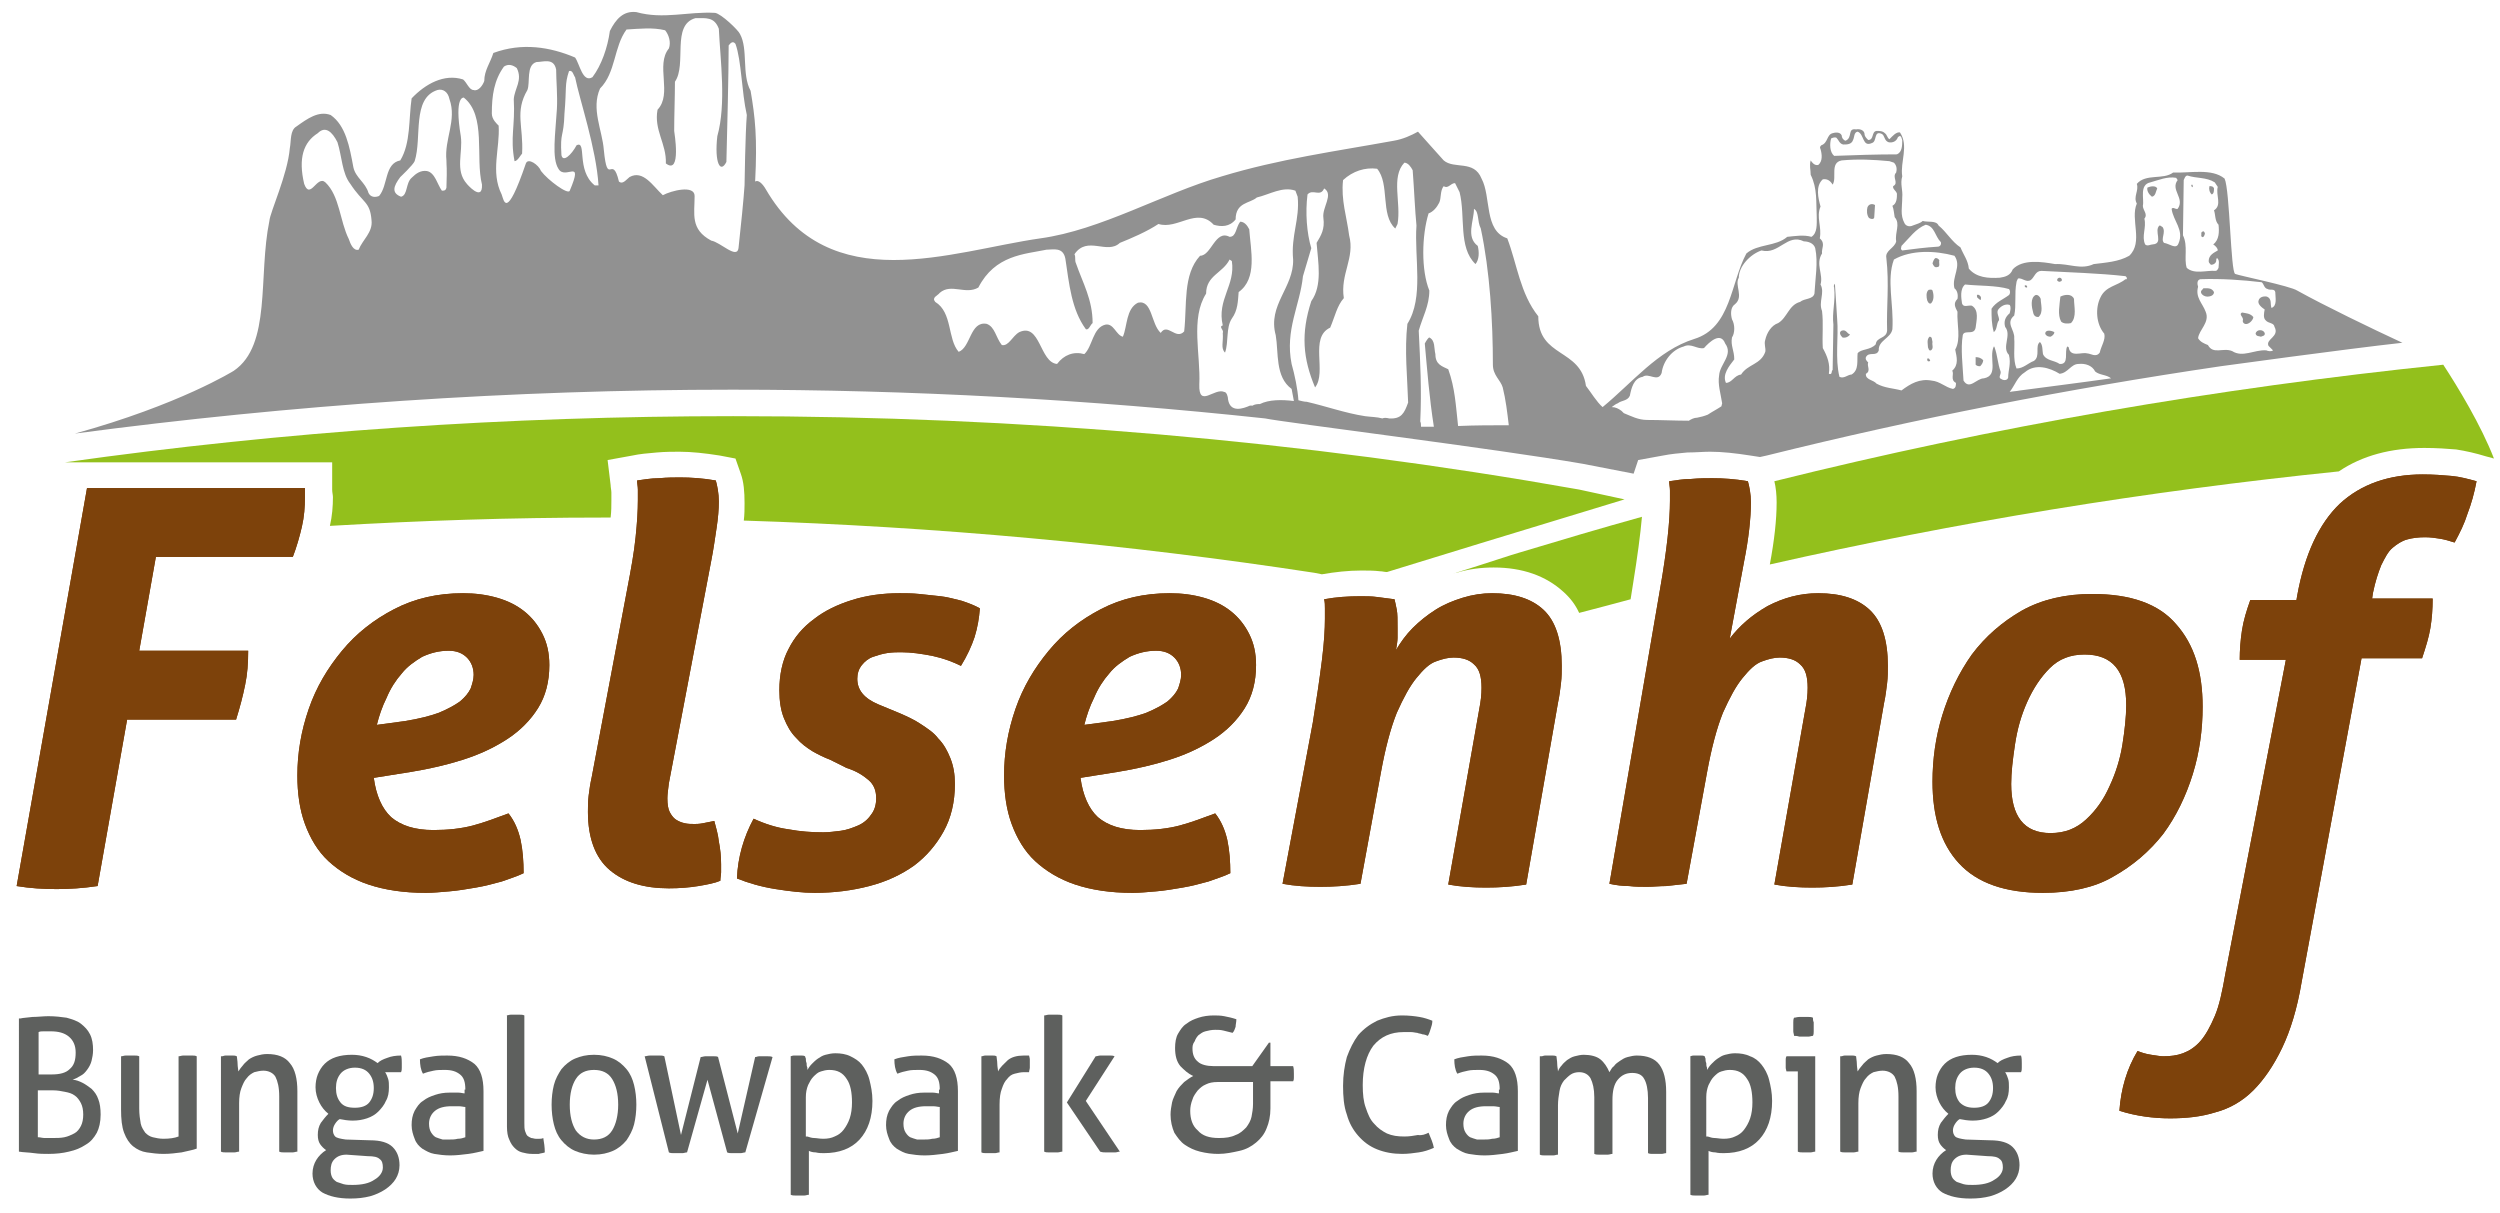
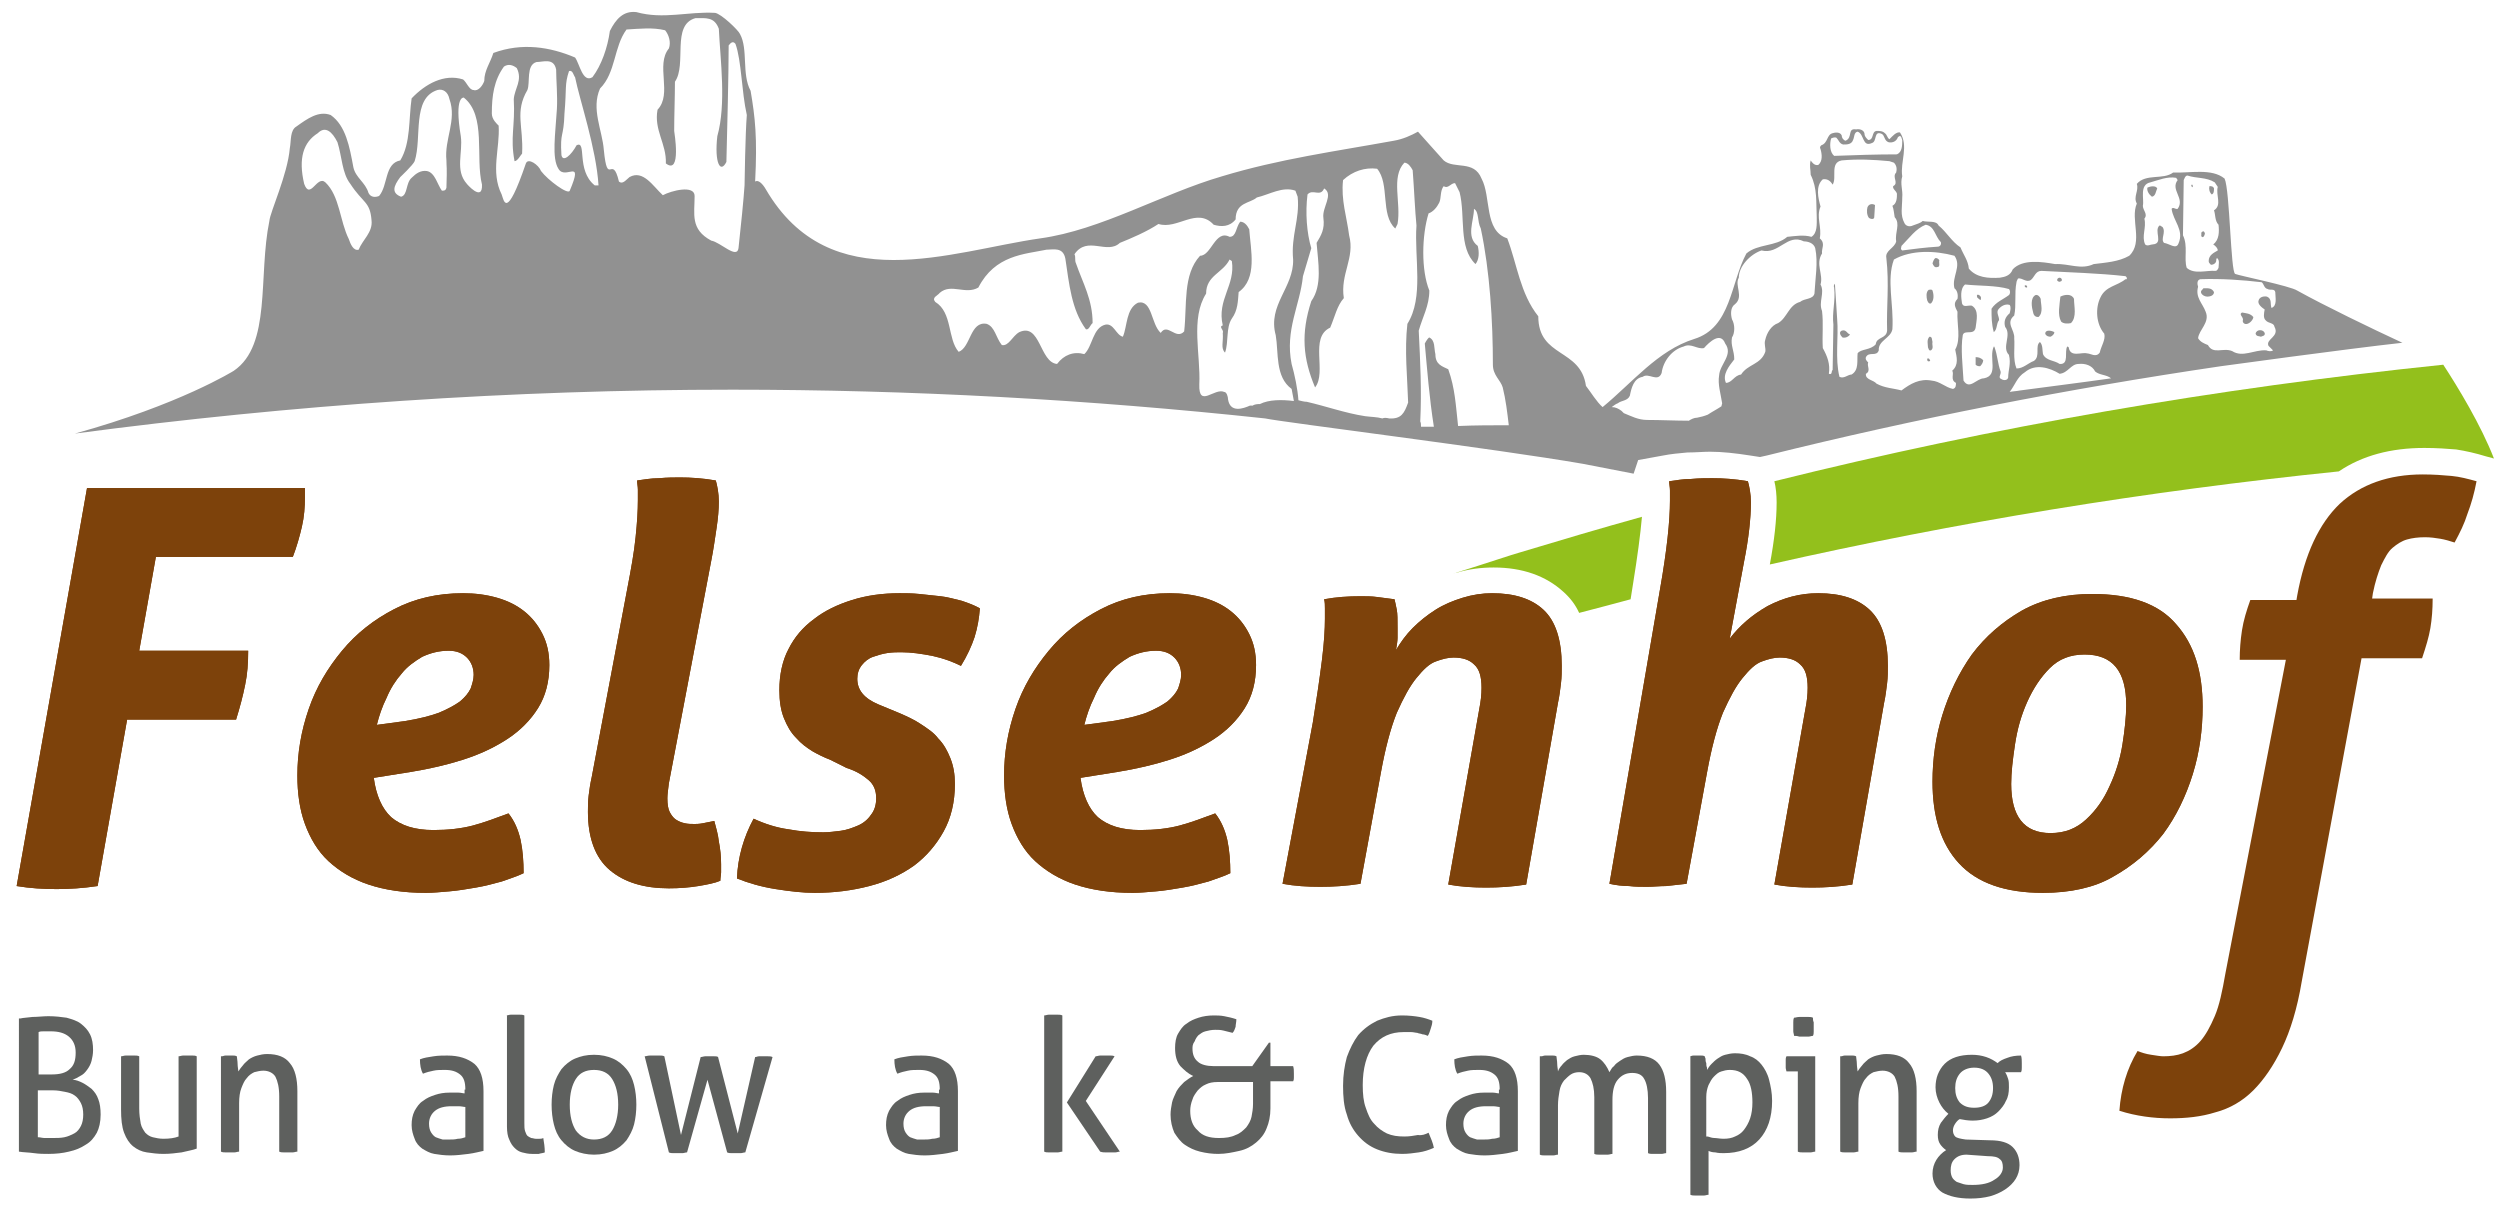
<svg xmlns="http://www.w3.org/2000/svg" version="1.1" id="Ebene_1" x="0px" y="0px" viewBox="0 0 330.4 160.3" style="enable-background:new 0 0 330.4 160.3;" xml:space="preserve">
  <style type="text/css">
	.st0{fill:#5E605E;}
	.st1{fill:#7D420B;}
	.st2{fill:#919191;}
	.st3{fill:#93C01C;}
</style>
  <path class="st0" d="M2.7,134.6c0.4-0.1,0.9-0.1,1.6-0.2c0.7,0,1.4-0.1,2.1-0.1c0.9,0,1.7,0.1,2.4,0.2c0.7,0.2,1.4,0.4,1.9,0.8  c0.5,0.4,0.9,0.8,1.2,1.4c0.3,0.6,0.4,1.3,0.4,2.1c0,0.5-0.1,1-0.2,1.4c-0.1,0.4-0.3,0.8-0.6,1.2s-0.5,0.6-0.9,0.8  c-0.3,0.2-0.7,0.4-1,0.5c0.4,0,0.9,0.2,1.3,0.4c0.4,0.2,0.8,0.5,1.2,0.8c0.4,0.4,0.7,0.8,0.9,1.4c0.2,0.5,0.3,1.2,0.3,2  c0,1-0.2,1.8-0.5,2.4c-0.4,0.7-0.8,1.2-1.5,1.6c-0.6,0.4-1.3,0.7-2.2,0.9c-0.8,0.2-1.7,0.3-2.7,0.3c-0.6,0-1.2,0-1.9-0.1  c-0.7-0.1-1.4-0.1-2-0.2V134.6z M6.8,142c1.1,0,1.9-0.2,2.4-0.7c0.6-0.5,0.8-1.2,0.8-2.2c0-0.9-0.3-1.6-0.9-2.1  c-0.6-0.5-1.4-0.7-2.4-0.7c-0.3,0-0.6,0-0.9,0c-0.3,0-0.5,0-0.7,0.1v5.6H6.8z M5.1,150.3c0.2,0,0.5,0.1,0.8,0.1c0.3,0,0.7,0,1,0  c0.6,0,1.1,0,1.6-0.1c0.5-0.1,0.9-0.3,1.3-0.5c0.4-0.2,0.7-0.6,0.9-1c0.2-0.4,0.3-0.9,0.3-1.5c0-0.6-0.1-1.1-0.3-1.5  c-0.2-0.4-0.5-0.8-0.8-1c-0.4-0.3-0.8-0.4-1.3-0.5c-0.5-0.1-1-0.2-1.6-0.2h-2V150.3z" />
  <path class="st0" d="M16,139.6c0.2,0,0.4-0.1,0.6-0.1c0.2,0,0.4,0,0.6,0c0.2,0,0.4,0,0.6,0c0.2,0,0.4,0,0.6,0.1v6.9  c0,0.8,0.1,1.4,0.2,2c0.1,0.5,0.4,0.9,0.6,1.2c0.3,0.3,0.6,0.5,1,0.6c0.4,0.1,0.9,0.2,1.4,0.2c0.8,0,1.5-0.1,2-0.3v-10.6  c0.2,0,0.4-0.1,0.6-0.1c0.2,0,0.4,0,0.6,0c0.2,0,0.4,0,0.6,0c0.2,0,0.4,0,0.6,0.1v12.2c-0.5,0.2-1.2,0.3-2,0.5  c-0.8,0.1-1.5,0.2-2.4,0.2c-0.8,0-1.5-0.1-2.2-0.2c-0.7-0.1-1.3-0.4-1.8-0.8c-0.5-0.4-0.9-1-1.2-1.8c-0.3-0.8-0.4-1.8-0.4-3.1V139.6  z" />
  <path class="st0" d="M29.3,139.6c0.2,0,0.3-0.1,0.5-0.1c0.2,0,0.3,0,0.5,0c0.2,0,0.3,0,0.5,0c0.1,0,0.3,0,0.5,0.1  c0,0.2,0.1,0.6,0.1,1c0,0.4,0.1,0.8,0.1,1c0.2-0.3,0.4-0.6,0.6-0.8c0.2-0.3,0.5-0.5,0.8-0.8c0.3-0.2,0.7-0.4,1.1-0.5  c0.4-0.1,0.8-0.2,1.3-0.2c1.4,0,2.4,0.4,3,1.2c0.7,0.8,1,2.1,1,3.7v8c-0.2,0-0.4,0.1-0.6,0.1c-0.2,0-0.4,0-0.6,0s-0.4,0-0.6,0  c-0.2,0-0.4,0-0.6-0.1v-7.3c0-1.2-0.2-2-0.5-2.6c-0.3-0.5-0.9-0.8-1.6-0.8c-0.4,0-0.8,0.1-1.2,0.2c-0.4,0.2-0.7,0.4-1,0.8  c-0.3,0.3-0.5,0.8-0.7,1.3c-0.2,0.5-0.3,1.2-0.3,2v6.4c-0.2,0-0.4,0.1-0.6,0.1c-0.2,0-0.4,0-0.6,0c-0.2,0-0.4,0-0.6,0  c-0.2,0-0.4,0-0.6-0.1V139.6z" />
-   <path class="st0" d="M48.9,150.7c1.4,0,2.4,0.3,3,0.9c0.6,0.6,0.9,1.4,0.9,2.4c0,0.7-0.2,1.3-0.5,1.8c-0.3,0.5-0.8,1-1.4,1.4  c-0.6,0.4-1.3,0.7-2,0.9c-0.8,0.2-1.6,0.3-2.6,0.3c-1.6,0-2.8-0.3-3.7-0.8c-0.8-0.5-1.3-1.4-1.3-2.5c0-0.7,0.2-1.3,0.5-1.8  c0.3-0.5,0.8-1,1.3-1.3c-0.3-0.2-0.6-0.5-0.8-0.8c-0.2-0.3-0.3-0.7-0.3-1.2c0-0.6,0.1-1.1,0.4-1.6c0.3-0.4,0.6-0.8,1-1.2  c-0.5-0.4-0.9-0.9-1.2-1.5c-0.3-0.6-0.5-1.3-0.5-2c0-0.6,0.1-1.2,0.3-1.7c0.2-0.5,0.5-1,0.9-1.4c0.4-0.4,0.9-0.7,1.5-0.9  c0.6-0.2,1.3-0.3,2.1-0.3c0.7,0,1.3,0.1,1.9,0.3c0.6,0.2,1.1,0.5,1.5,0.8c0.3-0.3,0.7-0.5,1.3-0.7c0.5-0.2,1.1-0.3,1.8-0.3  c0.1,0.3,0.1,0.7,0.1,1c0,0.2,0,0.4,0,0.6c0,0.2,0,0.4-0.1,0.6h-2.1c0.2,0.3,0.3,0.6,0.4,0.9c0.1,0.3,0.1,0.7,0.1,1.1  c0,0.7-0.1,1.3-0.4,1.8c-0.2,0.5-0.6,1-1,1.4c-0.4,0.4-0.9,0.7-1.5,0.9c-0.6,0.2-1.2,0.3-1.9,0.3c-0.6,0-1.2-0.1-1.7-0.2  c-0.2,0.1-0.4,0.3-0.6,0.6c-0.2,0.3-0.3,0.6-0.3,0.9c0,0.3,0.1,0.6,0.3,0.8c0.2,0.2,0.7,0.3,1.4,0.4L48.9,150.7z M45.8,152.6  c-0.7,0-1.2,0.2-1.6,0.6c-0.4,0.4-0.5,0.9-0.5,1.5c0,0.4,0.1,0.7,0.2,0.9c0.1,0.2,0.3,0.4,0.6,0.6c0.3,0.1,0.6,0.2,0.9,0.3  c0.4,0.1,0.7,0.1,1.2,0.1c1.2,0,2.2-0.2,2.9-0.7c0.7-0.4,1.1-1,1.1-1.6c0-0.5-0.1-0.9-0.4-1.1c-0.3-0.3-0.8-0.4-1.6-0.4L45.8,152.6z   M46.9,146.4c0.8,0,1.5-0.2,1.9-0.7c0.4-0.5,0.6-1.1,0.6-1.9c0-0.8-0.2-1.4-0.6-1.9s-1-0.8-1.9-0.8c-0.8,0-1.5,0.3-1.9,0.8  c-0.4,0.5-0.6,1.1-0.6,1.9c0,0.8,0.2,1.4,0.6,1.9C45.4,146.2,46,146.4,46.9,146.4z" />
  <path class="st0" d="M61.5,144c0-1-0.2-1.6-0.7-2c-0.5-0.4-1.1-0.6-2-0.6c-0.5,0-1.1,0-1.5,0.1c-0.5,0.1-0.9,0.2-1.4,0.4  c-0.3-0.5-0.4-1.2-0.4-1.9c0.5-0.2,1.1-0.3,1.8-0.4c0.6-0.1,1.3-0.1,1.8-0.1c1.6,0,2.7,0.4,3.6,1.1c0.8,0.7,1.2,1.9,1.2,3.6v7.9  c-0.5,0.1-1.2,0.3-2,0.4c-0.8,0.1-1.6,0.2-2.4,0.2c-0.8,0-1.5-0.1-2.1-0.2c-0.6-0.1-1.1-0.4-1.6-0.7c-0.4-0.3-0.8-0.7-1-1.3  c-0.2-0.5-0.4-1.1-0.4-1.8c0-0.7,0.1-1.3,0.4-1.9c0.3-0.5,0.6-1,1.1-1.3c0.5-0.4,1-0.6,1.6-0.8c0.6-0.2,1.2-0.3,1.9-0.3  c0.5,0,0.9,0,1.2,0c0.3,0,0.6,0.1,0.8,0.1V144z M61.5,146.3c-0.2,0-0.5-0.1-0.9-0.1c-0.4,0-0.7,0-0.9,0c-1,0-1.7,0.2-2.2,0.6  s-0.8,1-0.8,1.7c0,0.5,0.1,0.9,0.3,1.2c0.2,0.3,0.4,0.5,0.6,0.6c0.3,0.1,0.5,0.2,0.9,0.3c0.3,0,0.6,0,0.9,0c0.4,0,0.7,0,1.1-0.1  c0.4,0,0.7-0.1,1-0.2V146.3z" />
  <path class="st0" d="M66.9,134.2c0.2,0,0.4-0.1,0.6-0.1c0.2,0,0.4,0,0.6,0c0.2,0,0.4,0,0.6,0c0.2,0,0.4,0,0.6,0.1v14.2  c0,0.5,0,0.8,0.1,1.1c0.1,0.3,0.2,0.5,0.3,0.6c0.1,0.1,0.3,0.2,0.5,0.3c0.2,0,0.4,0.1,0.6,0.1c0.1,0,0.3,0,0.5,0  c0.2,0,0.3,0,0.5-0.1c0.1,0.6,0.2,1.2,0.2,1.9c-0.2,0.1-0.5,0.1-0.8,0.2c-0.3,0-0.6,0-0.9,0c-0.5,0-0.9-0.1-1.3-0.2  c-0.4-0.1-0.7-0.3-1-0.6c-0.3-0.3-0.5-0.6-0.7-1.1c-0.2-0.4-0.3-1-0.3-1.7V134.2z" />
  <path class="st0" d="M78.5,152.6c-0.9,0-1.8-0.2-2.5-0.5c-0.7-0.3-1.3-0.8-1.8-1.4c-0.5-0.6-0.8-1.3-1-2.1c-0.2-0.8-0.3-1.7-0.3-2.6  s0.1-1.8,0.3-2.6c0.2-0.8,0.6-1.5,1-2.1c0.5-0.6,1.1-1.1,1.8-1.4c0.7-0.3,1.5-0.5,2.5-0.5s1.8,0.2,2.5,0.5c0.7,0.3,1.3,0.8,1.8,1.4  c0.5,0.6,0.8,1.3,1,2.1c0.2,0.8,0.3,1.7,0.3,2.6s-0.1,1.8-0.3,2.6c-0.2,0.8-0.6,1.5-1,2.1c-0.5,0.6-1.1,1.1-1.8,1.4  C80.3,152.4,79.5,152.6,78.5,152.6z M78.5,150.6c1.1,0,1.9-0.4,2.4-1.2c0.5-0.8,0.8-2,0.8-3.4c0-1.5-0.3-2.6-0.8-3.4  c-0.5-0.8-1.3-1.2-2.4-1.2c-1.1,0-1.9,0.4-2.4,1.2c-0.5,0.8-0.8,1.9-0.8,3.4c0,1.5,0.3,2.6,0.8,3.4  C76.7,150.2,77.5,150.6,78.5,150.6z" />
  <path class="st0" d="M85.2,139.6c0.2,0,0.4-0.1,0.7-0.1c0.2,0,0.4,0,0.6,0c0.2,0,0.4,0,0.7,0c0.2,0,0.4,0,0.6,0.1L90,150l2.6-10.3  c0.2,0,0.4-0.1,0.6-0.1c0.2,0,0.4,0,0.6,0c0.2,0,0.5,0,0.6,0c0.2,0,0.4,0,0.5,0.1l2.6,10.1l2.3-10.1c0.2,0,0.3-0.1,0.5-0.1  c0.2,0,0.4,0,0.6,0c0.2,0,0.4,0,0.6,0c0.2,0,0.4,0,0.6,0.1l-3.6,12.6c-0.2,0-0.4,0.1-0.6,0.1c-0.2,0-0.4,0-0.6,0c-0.2,0-0.4,0-0.6,0  c-0.2,0-0.4,0-0.6-0.1l-2.6-9.6l-2.7,9.6c-0.2,0-0.4,0.1-0.6,0.1c-0.2,0-0.4,0-0.6,0c-0.2,0-0.4,0-0.6,0c-0.2,0-0.4,0-0.6-0.1  L85.2,139.6z" />
-   <path class="st0" d="M104.4,139.6c0.2,0,0.3-0.1,0.5-0.1c0.2,0,0.3,0,0.5,0c0.2,0,0.3,0,0.5,0c0.2,0,0.3,0,0.5,0.1  c0,0,0,0.1,0.1,0.3c0,0.2,0,0.4,0.1,0.6c0,0.2,0,0.4,0.1,0.6c0,0.2,0,0.3,0,0.3c0.2-0.3,0.3-0.5,0.6-0.8c0.2-0.2,0.5-0.5,0.8-0.7  c0.3-0.2,0.6-0.4,1-0.5c0.4-0.1,0.8-0.2,1.3-0.2c0.7,0,1.4,0.1,2,0.4s1.1,0.6,1.5,1.1c0.4,0.5,0.8,1.2,1,2c0.2,0.8,0.4,1.7,0.4,2.8  c0,2.2-0.6,3.9-1.7,5.1c-1.1,1.2-2.7,1.8-4.7,1.8c-0.3,0-0.7,0-1.1-0.1c-0.4,0-0.7-0.1-0.9-0.2v5.8c-0.2,0-0.4,0.1-0.6,0.1  c-0.2,0-0.4,0-0.6,0s-0.4,0-0.6,0s-0.4,0-0.6-0.1V139.6z M106.7,150.2c0.3,0.1,0.6,0.2,0.9,0.2c0.3,0,0.7,0.1,1.2,0.1  c0.6,0,1.1-0.1,1.5-0.3c0.5-0.2,0.9-0.5,1.2-0.9c0.3-0.4,0.6-0.9,0.8-1.5c0.2-0.6,0.3-1.3,0.3-2.1c0-1.3-0.2-2.4-0.7-3.1  c-0.5-0.8-1.2-1.2-2.3-1.2c-0.4,0-0.8,0.1-1.1,0.2c-0.4,0.1-0.7,0.4-1,0.7c-0.3,0.3-0.5,0.7-0.7,1.1c-0.2,0.5-0.3,1-0.3,1.6V150.2z" />
  <path class="st0" d="M124.2,144c0-1-0.2-1.6-0.7-2c-0.5-0.4-1.1-0.6-2-0.6c-0.5,0-1.1,0-1.5,0.1c-0.5,0.1-0.9,0.2-1.4,0.4  c-0.3-0.5-0.4-1.2-0.4-1.9c0.5-0.2,1.1-0.3,1.8-0.4c0.6-0.1,1.3-0.1,1.8-0.1c1.6,0,2.7,0.4,3.6,1.1c0.8,0.7,1.2,1.9,1.2,3.6v7.9  c-0.5,0.1-1.2,0.3-2,0.4c-0.8,0.1-1.6,0.2-2.4,0.2c-0.8,0-1.5-0.1-2.1-0.2c-0.6-0.1-1.1-0.4-1.6-0.7c-0.4-0.3-0.8-0.7-1-1.3  c-0.2-0.5-0.4-1.1-0.4-1.8c0-0.7,0.1-1.3,0.4-1.9c0.3-0.5,0.6-1,1.1-1.3c0.5-0.4,1-0.6,1.6-0.8c0.6-0.2,1.2-0.3,1.9-0.3  c0.5,0,0.9,0,1.2,0s0.6,0.1,0.8,0.1V144z M124.2,146.3c-0.2,0-0.5-0.1-0.9-0.1c-0.4,0-0.7,0-0.9,0c-1,0-1.7,0.2-2.2,0.6  s-0.8,1-0.8,1.7c0,0.5,0.1,0.9,0.3,1.2c0.2,0.3,0.4,0.5,0.6,0.6c0.3,0.1,0.5,0.2,0.9,0.3c0.3,0,0.6,0,0.9,0c0.4,0,0.7,0,1.1-0.1  c0.4,0,0.7-0.1,1-0.2V146.3z" />
-   <path class="st0" d="M129.7,139.6c0.2,0,0.3-0.1,0.5-0.1c0.2,0,0.3,0,0.5,0c0.2,0,0.3,0,0.5,0c0.2,0,0.3,0,0.5,0.1  c0,0.2,0.1,0.6,0.1,1c0,0.4,0.1,0.7,0.1,1c0.3-0.6,0.8-1,1.3-1.5c0.5-0.4,1.2-0.6,2.1-0.6c0.1,0,0.3,0,0.4,0c0.1,0,0.2,0,0.3,0  c0,0.1,0.1,0.3,0.1,0.5c0,0.2,0,0.3,0,0.5c0,0.2,0,0.4,0,0.6c0,0.2-0.1,0.4-0.1,0.6c-0.1,0-0.3,0-0.4,0c-0.1,0-0.2,0-0.3,0  c-0.4,0-0.8,0.1-1.2,0.2c-0.4,0.1-0.7,0.3-1,0.7c-0.3,0.3-0.5,0.7-0.7,1.3c-0.2,0.5-0.3,1.2-0.3,2.1v6.3c-0.2,0-0.4,0.1-0.6,0.1  c-0.2,0-0.4,0-0.6,0s-0.4,0-0.6,0c-0.2,0-0.4,0-0.6-0.1V139.6z" />
  <path class="st0" d="M138,134.2c0.2,0,0.4-0.1,0.6-0.1c0.2,0,0.4,0,0.6,0s0.4,0,0.6,0c0.2,0,0.4,0,0.6,0.1v18  c-0.2,0-0.4,0.1-0.6,0.1c-0.2,0-0.4,0-0.6,0s-0.4,0-0.6,0c-0.2,0-0.4,0-0.6-0.1V134.2z M141,145.7l3.8-6.1c0.2,0,0.4-0.1,0.6-0.1  c0.2,0,0.4,0,0.6,0c0.2,0,0.5,0,0.7,0c0.2,0,0.4,0,0.6,0.1l-3.8,5.9l4.5,6.7c-0.2,0-0.4,0.1-0.6,0.1c-0.2,0-0.4,0-0.6,0  s-0.4,0-0.7,0c-0.2,0-0.4,0-0.7-0.1L141,145.7z" />
  <path class="st0" d="M157.6,138.6c0,0.7,0.2,1.3,0.7,1.7c0.4,0.4,1.2,0.6,2.1,0.6h5.1l2.2-3.1h0.2v3.1h3c0.1,0.3,0.1,0.6,0.1,1  c0,0.2,0,0.4,0,0.5c0,0.2,0,0.3-0.1,0.5h-3v3.6c0,1-0.2,1.9-0.5,2.6c-0.3,0.8-0.8,1.4-1.4,1.9c-0.6,0.5-1.3,0.9-2.2,1.1  c-0.9,0.2-1.8,0.4-2.8,0.4c-0.8,0-1.6-0.1-2.4-0.3c-0.8-0.2-1.4-0.5-2-0.9c-0.6-0.4-1-1-1.4-1.6c-0.3-0.7-0.5-1.5-0.5-2.4  c0-0.5,0.1-1.1,0.2-1.6c0.1-0.5,0.4-1,0.6-1.5c0.3-0.5,0.6-0.8,1-1.2c0.4-0.3,0.8-0.6,1.2-0.8c-0.7-0.3-1.2-0.8-1.7-1.3  c-0.5-0.6-0.7-1.4-0.7-2.4c0-0.7,0.1-1.4,0.4-1.9c0.3-0.5,0.6-1,1.1-1.3c0.5-0.4,1-0.6,1.6-0.8c0.6-0.2,1.3-0.3,2-0.3  c0.4,0,0.9,0,1.4,0.1c0.5,0.1,1,0.2,1.6,0.4c0,0.4-0.1,0.7-0.1,1c-0.1,0.3-0.2,0.6-0.4,0.8c-0.4-0.1-0.8-0.2-1.2-0.3  c-0.4-0.1-0.7-0.1-1.1-0.1c-0.5,0-0.9,0.1-1.3,0.2c-0.4,0.1-0.6,0.3-0.9,0.5c-0.2,0.2-0.4,0.5-0.5,0.8  C157.6,138,157.6,138.3,157.6,138.6z M161.1,150.4c0.9,0,1.6-0.1,2.2-0.4c0.6-0.2,1-0.6,1.4-1c0.3-0.4,0.6-0.9,0.7-1.4  c0.1-0.5,0.2-1.1,0.2-1.7V143h-4.7c-0.6,0-1.1,0.1-1.5,0.3c-0.5,0.2-0.8,0.5-1.1,0.8c-0.3,0.4-0.6,0.8-0.7,1.2  c-0.2,0.5-0.3,1-0.3,1.5c0,1.1,0.3,2,1,2.6C158.9,150.1,159.8,150.4,161.1,150.4z" />
  <path class="st0" d="M188.8,149.7c0.3,0.7,0.6,1.4,0.7,2c-0.7,0.3-1.3,0.5-2,0.6c-0.7,0.1-1.4,0.2-2.2,0.2c-1.2,0-2.3-0.2-3.3-0.6  c-1-0.4-1.8-1-2.5-1.8c-0.7-0.8-1.2-1.7-1.5-2.8c-0.4-1.1-0.5-2.4-0.5-3.8c0-1.4,0.2-2.7,0.5-3.8c0.4-1.1,0.9-2.1,1.5-2.9  c0.7-0.8,1.5-1.4,2.5-1.9c1-0.4,2-0.7,3.3-0.7c0.9,0,1.7,0.1,2.3,0.2c0.6,0.1,1.2,0.3,1.7,0.5c0,0.4-0.1,0.7-0.2,1  c-0.1,0.3-0.2,0.7-0.4,1c-0.2-0.1-0.5-0.2-0.7-0.2c-0.2-0.1-0.5-0.1-0.7-0.2c-0.2,0-0.5-0.1-0.8-0.1c-0.3,0-0.7,0-1,0  c-1.7,0-3,0.6-4,1.8c-0.9,1.2-1.4,3-1.4,5.2c0,1.2,0.1,2.2,0.4,3c0.3,0.9,0.6,1.6,1.1,2.1c0.5,0.6,1.1,1,1.7,1.3  c0.7,0.3,1.4,0.4,2.3,0.4c0.7,0,1.2-0.1,1.8-0.2C187.9,150.1,188.4,149.9,188.8,149.7z" />
  <path class="st0" d="M198.2,144c0-1-0.2-1.6-0.7-2c-0.5-0.4-1.1-0.6-2-0.6c-0.5,0-1.1,0-1.5,0.1c-0.5,0.1-0.9,0.2-1.4,0.4  c-0.3-0.5-0.4-1.2-0.4-1.9c0.5-0.2,1.1-0.3,1.8-0.4c0.6-0.1,1.3-0.1,1.8-0.1c1.6,0,2.7,0.4,3.6,1.1c0.8,0.7,1.2,1.9,1.2,3.6v7.9  c-0.5,0.1-1.2,0.3-2,0.4c-0.8,0.1-1.6,0.2-2.4,0.2c-0.8,0-1.5-0.1-2.1-0.2c-0.6-0.1-1.1-0.4-1.6-0.7c-0.4-0.3-0.8-0.7-1-1.3  c-0.2-0.5-0.4-1.1-0.4-1.8c0-0.7,0.1-1.3,0.4-1.9c0.3-0.5,0.6-1,1.1-1.3c0.5-0.4,1-0.6,1.6-0.8c0.6-0.2,1.2-0.3,1.9-0.3  c0.5,0,0.9,0,1.2,0c0.3,0,0.6,0.1,0.8,0.1V144z M198.2,146.3c-0.2,0-0.5-0.1-0.9-0.1c-0.4,0-0.7,0-0.9,0c-1,0-1.7,0.2-2.2,0.6  s-0.8,1-0.8,1.7c0,0.5,0.1,0.9,0.3,1.2c0.2,0.3,0.4,0.5,0.6,0.6c0.3,0.1,0.5,0.2,0.9,0.3c0.3,0,0.6,0,0.9,0c0.4,0,0.7,0,1.1-0.1  c0.4,0,0.7-0.1,1-0.2V146.3z" />
  <path class="st0" d="M203.7,139.6c0.2,0,0.3-0.1,0.5-0.1c0.2,0,0.3,0,0.5,0c0.2,0,0.3,0,0.5,0c0.1,0,0.3,0,0.5,0.1  c0,0.2,0.1,0.6,0.1,1c0,0.4,0.1,0.7,0.1,1c0.1-0.3,0.3-0.6,0.5-0.8c0.2-0.3,0.5-0.5,0.7-0.7c0.3-0.2,0.6-0.4,1-0.5  c0.4-0.1,0.8-0.2,1.2-0.2c0.9,0,1.7,0.2,2.2,0.6c0.5,0.4,0.9,1,1.2,1.7c0.2-0.3,0.3-0.6,0.6-0.8c0.2-0.3,0.5-0.5,0.8-0.7  c0.3-0.2,0.6-0.4,1-0.5c0.4-0.1,0.8-0.2,1.2-0.2c1.4,0,2.4,0.4,3,1.2c0.6,0.8,0.9,2,0.9,3.6v8.1c-0.2,0-0.4,0.1-0.6,0.1  c-0.2,0-0.4,0-0.6,0c-0.2,0-0.4,0-0.6,0c-0.2,0-0.4,0-0.6-0.1v-7.3c0-1.1-0.2-2-0.5-2.5c-0.3-0.6-0.9-0.8-1.6-0.8  c-0.8,0-1.4,0.3-1.9,0.9c-0.5,0.6-0.7,1.5-0.7,2.7v7.1c-0.2,0-0.4,0.1-0.6,0.1c-0.2,0-0.4,0-0.6,0s-0.4,0-0.6,0  c-0.2,0-0.4,0-0.6-0.1v-7.5c0-1.1-0.2-1.9-0.5-2.5c-0.3-0.5-0.8-0.8-1.5-0.8c-0.4,0-0.8,0.1-1.1,0.3c-0.3,0.2-0.6,0.5-0.9,0.8  c-0.3,0.4-0.5,0.8-0.6,1.4c-0.1,0.6-0.2,1.2-0.2,1.9v6.5c-0.2,0-0.4,0.1-0.6,0.1c-0.2,0-0.4,0-0.6,0c-0.2,0-0.4,0-0.6,0  c-0.2,0-0.4,0-0.6-0.1V139.6z" />
  <path class="st0" d="M223.3,139.6c0.2,0,0.3-0.1,0.5-0.1c0.2,0,0.3,0,0.5,0c0.2,0,0.3,0,0.5,0c0.2,0,0.3,0,0.5,0.1  c0,0,0,0.1,0.1,0.3c0,0.2,0,0.4,0.1,0.6c0,0.2,0,0.4,0.1,0.6c0,0.2,0,0.3,0,0.3c0.2-0.3,0.3-0.5,0.6-0.8c0.2-0.2,0.5-0.5,0.8-0.7  c0.3-0.2,0.6-0.4,1-0.5c0.4-0.1,0.8-0.2,1.3-0.2c0.7,0,1.4,0.1,2,0.4c0.6,0.2,1.1,0.6,1.5,1.1c0.4,0.5,0.8,1.2,1,2  c0.2,0.8,0.4,1.7,0.4,2.8c0,2.2-0.6,3.9-1.7,5.1s-2.7,1.8-4.7,1.8c-0.3,0-0.7,0-1.1-0.1c-0.4,0-0.7-0.1-0.9-0.2v5.8  c-0.2,0-0.4,0.1-0.6,0.1c-0.2,0-0.4,0-0.6,0s-0.4,0-0.6,0c-0.2,0-0.4,0-0.6-0.1V139.6z M225.7,150.2c0.3,0.1,0.6,0.2,0.9,0.2  c0.3,0,0.7,0.1,1.2,0.1c0.6,0,1.1-0.1,1.5-0.3c0.5-0.2,0.9-0.5,1.2-0.9c0.3-0.4,0.6-0.9,0.8-1.5c0.2-0.6,0.3-1.3,0.3-2.1  c0-1.3-0.2-2.4-0.7-3.1c-0.5-0.8-1.2-1.2-2.3-1.2c-0.4,0-0.8,0.1-1.1,0.2c-0.4,0.1-0.7,0.4-1,0.7c-0.3,0.3-0.5,0.7-0.7,1.1  c-0.2,0.5-0.3,1-0.3,1.6V150.2z" />
  <path class="st0" d="M237.6,141.6h-1.5c0-0.1-0.1-0.3-0.1-0.5c0-0.2,0-0.3,0-0.5c0-0.2,0-0.3,0-0.5c0-0.2,0-0.3,0.1-0.5h3.8v12.6  c-0.2,0-0.4,0.1-0.6,0.1c-0.2,0-0.4,0-0.6,0c-0.2,0-0.3,0-0.5,0c-0.2,0-0.4,0-0.6-0.1V141.6z M237.1,136.9c0-0.2-0.1-0.4-0.1-0.6  c0-0.2,0-0.4,0-0.6c0-0.2,0-0.4,0-0.6c0-0.2,0-0.4,0.1-0.6c0.2,0,0.4-0.1,0.7-0.1c0.2,0,0.4,0,0.6,0c0.2,0,0.4,0,0.6,0  c0.2,0,0.4,0,0.6,0.1c0,0.2,0,0.4,0.1,0.6c0,0.2,0,0.4,0,0.6c0,0.2,0,0.4,0,0.6c0,0.2,0,0.4-0.1,0.6c-0.2,0-0.4,0.1-0.6,0.1  c-0.2,0-0.4,0-0.6,0c-0.2,0-0.4,0-0.6,0C237.5,136.9,237.3,136.9,237.1,136.9z" />
  <path class="st0" d="M243.3,139.6c0.2,0,0.3-0.1,0.5-0.1c0.2,0,0.3,0,0.5,0c0.2,0,0.3,0,0.5,0c0.1,0,0.3,0,0.5,0.1  c0,0.2,0.1,0.6,0.1,1c0,0.4,0.1,0.8,0.1,1c0.2-0.3,0.4-0.6,0.6-0.8c0.2-0.3,0.5-0.5,0.8-0.8c0.3-0.2,0.7-0.4,1.1-0.5  c0.4-0.1,0.8-0.2,1.3-0.2c1.4,0,2.4,0.4,3,1.2c0.7,0.8,1,2.1,1,3.7v8c-0.2,0-0.4,0.1-0.6,0.1c-0.2,0-0.4,0-0.6,0c-0.2,0-0.4,0-0.6,0  c-0.2,0-0.4,0-0.6-0.1v-7.3c0-1.2-0.2-2-0.5-2.6c-0.3-0.5-0.9-0.8-1.6-0.8c-0.4,0-0.8,0.1-1.2,0.2c-0.4,0.2-0.7,0.4-1,0.8  c-0.3,0.3-0.5,0.8-0.7,1.3c-0.2,0.5-0.3,1.2-0.3,2v6.4c-0.2,0-0.4,0.1-0.6,0.1c-0.2,0-0.4,0-0.6,0c-0.2,0-0.4,0-0.6,0  c-0.2,0-0.4,0-0.6-0.1V139.6z" />
  <path class="st0" d="M263,150.7c1.4,0,2.4,0.3,3,0.9c0.6,0.6,0.9,1.4,0.9,2.4c0,0.7-0.2,1.3-0.5,1.8c-0.3,0.5-0.8,1-1.4,1.4  c-0.6,0.4-1.3,0.7-2,0.9c-0.8,0.2-1.6,0.3-2.6,0.3c-1.6,0-2.8-0.3-3.7-0.8c-0.8-0.5-1.3-1.4-1.3-2.5c0-0.7,0.2-1.3,0.5-1.8  c0.3-0.5,0.8-1,1.3-1.3c-0.3-0.2-0.6-0.5-0.8-0.8c-0.2-0.3-0.3-0.7-0.3-1.2c0-0.6,0.1-1.1,0.4-1.6c0.3-0.4,0.6-0.8,1-1.2  c-0.5-0.4-0.9-0.9-1.2-1.5c-0.3-0.6-0.5-1.3-0.5-2c0-0.6,0.1-1.2,0.3-1.7c0.2-0.5,0.5-1,0.9-1.4c0.4-0.4,0.9-0.7,1.5-0.9  c0.6-0.2,1.3-0.3,2.1-0.3c0.7,0,1.3,0.1,1.9,0.3c0.6,0.2,1.1,0.5,1.5,0.8c0.3-0.3,0.7-0.5,1.3-0.7c0.5-0.2,1.1-0.3,1.8-0.3  c0.1,0.3,0.1,0.7,0.1,1c0,0.2,0,0.4,0,0.6c0,0.2,0,0.4-0.1,0.6h-2.1c0.2,0.3,0.3,0.6,0.4,0.9c0.1,0.3,0.1,0.7,0.1,1.1  c0,0.7-0.1,1.3-0.4,1.8c-0.2,0.5-0.6,1-1,1.4c-0.4,0.4-0.9,0.7-1.5,0.9c-0.6,0.2-1.2,0.3-1.9,0.3c-0.6,0-1.2-0.1-1.7-0.2  c-0.2,0.1-0.4,0.3-0.6,0.6c-0.2,0.3-0.3,0.6-0.3,0.9c0,0.3,0.1,0.6,0.3,0.8c0.2,0.2,0.7,0.3,1.4,0.4L263,150.7z M259.9,152.6  c-0.7,0-1.2,0.2-1.6,0.6c-0.4,0.4-0.5,0.9-0.5,1.5c0,0.4,0.1,0.7,0.2,0.9c0.1,0.2,0.3,0.4,0.6,0.6c0.3,0.1,0.6,0.2,0.9,0.3  c0.4,0.1,0.7,0.1,1.2,0.1c1.2,0,2.2-0.2,2.9-0.7c0.7-0.4,1.1-1,1.1-1.6c0-0.5-0.1-0.9-0.4-1.1c-0.3-0.3-0.8-0.4-1.6-0.4L259.9,152.6  z M260.9,146.4c0.8,0,1.5-0.2,1.9-0.7c0.4-0.5,0.6-1.1,0.6-1.9c0-0.8-0.2-1.4-0.6-1.9c-0.4-0.5-1-0.8-1.9-0.8  c-0.8,0-1.5,0.3-1.9,0.8c-0.4,0.5-0.6,1.1-0.6,1.9c0,0.8,0.2,1.4,0.6,1.9C259.5,146.2,260.1,146.4,260.9,146.4z" />
  <g>
    <path class="st1" d="M11.5,64.5h28.8c0,0.2,0,0.4,0,0.6c0,0.2,0,0.4,0,0.6c0,1.3-0.1,2.6-0.4,3.9c-0.3,1.3-0.7,2.7-1.2,4H20.6   L18.4,86h14.4c0,1.6-0.1,3.1-0.4,4.5c-0.3,1.5-0.7,3-1.2,4.6H16.8l-3.9,22c-2,0.3-3.8,0.4-5.4,0.4c-1.8,0-3.5-0.1-5.3-0.4   L11.5,64.5z" />
    <path class="st1" d="M49.4,102.8c0.3,2.3,1.1,4.1,2.3,5.2c1.3,1.1,3.1,1.7,5.6,1.7c1.9,0,3.7-0.2,5.2-0.6c1.5-0.4,3.1-1,4.7-1.6   c0.8,1,1.3,2.2,1.6,3.5c0.3,1.4,0.4,2.9,0.4,4.4c-0.8,0.4-1.8,0.7-2.9,1.1c-1.1,0.3-2.2,0.6-3.4,0.8c-1.2,0.2-2.3,0.4-3.5,0.5   c-1.2,0.1-2.2,0.2-3.1,0.2c-3,0-5.5-0.4-7.6-1.1c-2.1-0.7-3.9-1.8-5.3-3.1c-1.4-1.3-2.4-3-3.1-4.9c-0.7-1.9-1-4.1-1-6.4   c0-3,0.5-5.9,1.5-8.8c1-2.9,2.5-5.4,4.4-7.7c1.9-2.3,4.2-4.1,6.9-5.5s5.7-2.1,9.1-2.1c1.6,0,3.1,0.2,4.5,0.6c1.4,0.4,2.6,1,3.6,1.8   c1,0.8,1.8,1.8,2.4,3c0.6,1.2,0.9,2.5,0.9,4.1c0,2.2-0.5,4.1-1.5,5.7c-1,1.6-2.4,3-4.1,4.1c-1.7,1.1-3.6,2-5.8,2.7   c-2.2,0.7-4.4,1.2-6.8,1.6L49.4,102.8z M53.5,95.3c1.9-0.3,3.4-0.7,4.5-1.1c1.2-0.5,2.1-1,2.8-1.5c0.7-0.6,1.1-1.1,1.4-1.7   c0.2-0.6,0.4-1.2,0.4-1.8c0-0.9-0.3-1.7-0.9-2.3c-0.6-0.6-1.4-0.9-2.4-0.9c-1.3,0-2.4,0.3-3.5,0.8c-1,0.6-2,1.3-2.7,2.2   c-0.8,0.9-1.5,2-2,3.2c-0.6,1.2-1,2.4-1.3,3.6L53.5,95.3z" />
    <path class="st1" d="M82.9,77.8c0.5-2.6,0.9-4.8,1.1-6.8c0.2-1.9,0.3-3.5,0.3-4.9c0-0.5,0-1,0-1.4c0-0.4-0.1-0.8-0.1-1.2   c0.8-0.1,1.8-0.3,2.9-0.3c1.1-0.1,2-0.1,2.8-0.1c1.4,0,3,0.1,4.7,0.4c0.2,0.7,0.4,1.7,0.4,2.8c0,1-0.1,2.2-0.3,3.5   c-0.2,1.3-0.4,2.8-0.7,4.3l-5.6,29.4c-0.1,0.8-0.2,1.5-0.2,2c0,0.8,0.1,1.4,0.3,1.8c0.2,0.4,0.5,0.8,0.8,1c0.3,0.2,0.7,0.4,1.2,0.5   c0.4,0.1,0.9,0.1,1.3,0.1c0.2,0,0.6,0,1.1-0.1c0.5-0.1,1-0.2,1.5-0.3c0.2,0.8,0.5,1.7,0.6,2.7c0.2,1,0.3,2,0.3,3c0,0.4,0,0.8,0,1.1   c0,0.3-0.1,0.7-0.1,1.1c-0.7,0.3-1.7,0.5-2.9,0.7c-1.2,0.2-2.5,0.3-3.9,0.3c-3.3,0-5.9-0.8-7.8-2.4c-1.9-1.6-2.9-4.2-2.9-7.7   c0-0.7,0-1.4,0.1-2.2c0.1-0.8,0.2-1.5,0.4-2.4L82.9,77.8z" />
    <path class="st1" d="M109.7,100.4c-0.8-0.3-1.6-0.7-2.3-1.1c-0.8-0.5-1.5-1-2.2-1.8c-0.7-0.7-1.2-1.6-1.6-2.6   c-0.4-1-0.6-2.2-0.6-3.7c0-2,0.4-3.9,1.2-5.4c0.8-1.6,1.9-2.9,3.4-4c1.4-1.1,3.1-1.9,5-2.5c1.9-0.6,4-0.9,6.3-0.9   c0.8,0,1.6,0,2.6,0.1c0.9,0.1,1.9,0.2,2.8,0.3c1,0.1,1.9,0.4,2.8,0.6c0.9,0.3,1.7,0.6,2.4,1c-0.1,1.3-0.3,2.5-0.7,3.8   c-0.4,1.2-1,2.5-1.8,3.8c-1-0.5-2.3-1-3.7-1.3c-1.5-0.3-2.9-0.5-4.2-0.5c-0.5,0-1.1,0-1.8,0.1c-0.7,0.1-1.3,0.3-1.9,0.5   c-0.6,0.2-1.1,0.6-1.5,1.1c-0.4,0.5-0.6,1.1-0.6,1.8c0,1.5,0.9,2.6,2.8,3.4l2.9,1.2c0.9,0.4,1.8,0.8,2.7,1.4s1.7,1.1,2.3,1.9   c0.7,0.7,1.2,1.6,1.6,2.6c0.4,1,0.6,2.1,0.6,3.4c0,2.4-0.5,4.5-1.5,6.3c-1,1.8-2.3,3.3-3.9,4.5c-1.7,1.2-3.6,2.1-5.9,2.7   c-2.3,0.6-4.7,0.9-7.2,0.9c-1.6,0-3.3-0.2-5.2-0.5c-1.9-0.3-3.6-0.8-5.1-1.4c0.1-2.8,0.9-5.5,2.2-7.9c1.5,0.7,3.1,1.2,4.6,1.4   c1.6,0.3,3.1,0.4,4.6,0.4c0.7,0,1.5-0.1,2.3-0.2c0.8-0.1,1.6-0.4,2.3-0.7c0.7-0.3,1.3-0.8,1.7-1.4c0.5-0.6,0.7-1.4,0.7-2.2   c0-1-0.3-1.8-1-2.4c-0.7-0.6-1.6-1.2-2.9-1.6L109.7,100.4z" />
    <path class="st1" d="M142.8,102.8c0.3,2.3,1.1,4.1,2.3,5.2c1.3,1.1,3.1,1.7,5.6,1.7c1.9,0,3.7-0.2,5.2-0.6c1.5-0.4,3.1-1,4.7-1.6   c0.8,1,1.3,2.2,1.6,3.5c0.3,1.4,0.4,2.9,0.4,4.4c-0.8,0.4-1.8,0.7-2.9,1.1c-1.1,0.3-2.2,0.6-3.4,0.8c-1.2,0.2-2.3,0.4-3.5,0.5   c-1.2,0.1-2.2,0.2-3.1,0.2c-3,0-5.5-0.4-7.6-1.1c-2.1-0.7-3.9-1.8-5.3-3.1c-1.4-1.3-2.4-3-3.1-4.9c-0.7-1.9-1-4.1-1-6.4   c0-3,0.5-5.9,1.5-8.8c1-2.9,2.5-5.4,4.4-7.7c1.9-2.3,4.2-4.1,6.9-5.5s5.7-2.1,9.1-2.1c1.6,0,3.1,0.2,4.5,0.6c1.4,0.4,2.6,1,3.6,1.8   c1,0.8,1.8,1.8,2.4,3c0.6,1.2,0.9,2.5,0.9,4.1c0,2.2-0.5,4.1-1.5,5.7c-1,1.6-2.4,3-4.1,4.1c-1.7,1.1-3.6,2-5.8,2.7   c-2.2,0.7-4.4,1.2-6.8,1.6L142.8,102.8z M147,95.3c1.9-0.3,3.4-0.7,4.5-1.1c1.2-0.5,2.1-1,2.8-1.5c0.7-0.6,1.1-1.1,1.4-1.7   c0.2-0.6,0.4-1.2,0.4-1.8c0-0.9-0.3-1.7-0.9-2.3c-0.6-0.6-1.4-0.9-2.4-0.9c-1.3,0-2.4,0.3-3.5,0.8c-1,0.6-2,1.3-2.7,2.2   c-0.8,0.9-1.5,2-2,3.2c-0.6,1.2-1,2.4-1.3,3.6L147,95.3z" />
    <path class="st1" d="M173.5,95.5c0.5-3.1,0.9-5.8,1.2-8.2c0.3-2.4,0.4-4.2,0.4-5.5c0-0.5,0-1,0-1.4c0-0.4,0-0.8-0.1-1.2   c1.6-0.3,3.2-0.4,4.8-0.4c0.7,0,1.5,0,2.2,0.1c0.7,0.1,1.5,0.2,2.3,0.3c0.1,0.4,0.2,0.9,0.3,1.4c0.1,0.5,0.1,1.3,0.1,2.4   c0,0.4,0,0.9,0,1.3c0,0.4-0.1,1-0.2,1.6c0.6-1,1.3-2,2.2-2.9c0.9-0.9,1.9-1.7,3-2.4c1.1-0.7,2.3-1.2,3.6-1.6   c1.3-0.4,2.6-0.6,3.9-0.6c2.9,0,5.2,0.7,6.8,2.2c1.6,1.5,2.4,4,2.4,7.4c0,0.7,0,1.5-0.1,2.3c-0.1,0.8-0.2,1.7-0.4,2.6l-4.2,24   c-1.9,0.3-3.6,0.4-5.3,0.4c-1.7,0-3.4-0.1-5-0.4l4.1-23.2c0.2-1,0.3-1.9,0.3-2.8c0-1.5-0.3-2.5-1-3.1c-0.6-0.6-1.5-0.9-2.7-0.9   c-0.7,0-1.5,0.2-2.3,0.5c-0.9,0.3-1.7,1.1-2.6,2.2c-0.9,1.1-1.7,2.6-2.6,4.6c-0.8,2-1.5,4.6-2.1,7.9l-2.7,14.7   c-1.9,0.3-3.7,0.4-5.3,0.4c-1.7,0-3.4-0.1-5-0.4L173.5,95.5z" />
    <path class="st1" d="M219.4,77.8c0.9-5.1,1.3-9,1.3-11.6c0-0.5,0-1,0-1.4c0-0.4-0.1-0.8-0.1-1.2c0.8-0.1,1.8-0.3,2.9-0.3   c1.1-0.1,2-0.1,2.8-0.1c1.4,0,3,0.1,4.7,0.4c0.2,0.7,0.4,1.7,0.4,2.8c0,2.1-0.3,4.8-0.9,7.8l-1.9,10.2c1.3-1.7,2.9-3.1,5-4.3   c2.1-1.1,4.3-1.7,6.7-1.7c2.9,0,5.2,0.7,6.8,2.2c1.6,1.5,2.4,4,2.4,7.4c0,0.7,0,1.5-0.1,2.3c-0.1,0.8-0.2,1.7-0.4,2.6l-4.2,24   c-1.9,0.3-3.6,0.4-5.3,0.4c-1.7,0-3.4-0.1-5-0.4l4.1-23.2c0.2-1,0.3-1.9,0.3-2.8c0-1.5-0.3-2.5-1-3.1c-0.6-0.6-1.5-0.9-2.7-0.9   c-0.7,0-1.5,0.2-2.3,0.5c-0.9,0.3-1.7,1.1-2.6,2.2c-0.9,1.1-1.7,2.6-2.6,4.6c-0.8,2-1.5,4.6-2.1,7.9l-2.7,14.7   c-0.9,0.1-1.8,0.2-2.7,0.3c-0.9,0-1.7,0.1-2.5,0.1c-0.8,0-1.6,0-2.4-0.1c-0.8,0-1.7-0.1-2.6-0.3L219.4,77.8z" />
    <path class="st1" d="M270,118c-5,0-8.7-1.3-11.1-3.9c-2.4-2.6-3.5-6.2-3.5-10.8c0-2.9,0.4-5.9,1.3-8.8c0.9-2.9,2.2-5.6,3.9-8   c1.8-2.4,4-4.3,6.6-5.8c2.7-1.5,5.8-2.2,9.3-2.2c5.1,0,8.8,1.3,11.1,4c2.4,2.7,3.5,6.3,3.5,10.9c0,3-0.4,6-1.3,8.9   c-0.9,2.9-2.2,5.6-3.9,7.9c-1.8,2.3-4,4.2-6.7,5.7C276.8,117.3,273.6,118,270,118z M271,110.1c1.9,0,3.4-0.6,4.7-1.8   c1.3-1.2,2.3-2.6,3.1-4.4c0.8-1.7,1.4-3.6,1.7-5.5c0.3-1.9,0.5-3.7,0.5-5.2c0-4.5-1.8-6.7-5.5-6.7c-1.9,0-3.4,0.6-4.6,1.8   c-1.2,1.2-2.2,2.7-3,4.5c-0.8,1.8-1.3,3.6-1.6,5.6c-0.3,2-0.5,3.7-0.5,5.2C265.8,107.9,267.5,110.1,271,110.1z" />
    <path class="st1" d="M302.1,87.2H296c0-1.3,0.1-2.6,0.3-3.9c0.2-1.3,0.6-2.6,1.1-4h6.1l0.1-0.6c1-5.5,2.9-9.5,5.6-12.1   c2.8-2.6,6.5-3.9,11-3.9c1.4,0,2.7,0.1,3.8,0.2c1.1,0.1,2.2,0.4,3.3,0.7c-0.3,1.6-0.7,3-1.2,4.3c-0.4,1.3-1,2.5-1.7,3.8   c-0.6-0.2-1.3-0.4-1.9-0.5c-0.6-0.1-1.3-0.2-2-0.2c-0.9,0-1.7,0.1-2.4,0.3c-0.7,0.2-1.3,0.6-1.9,1.1c-0.6,0.5-1,1.3-1.5,2.3   c-0.4,1-0.8,2.2-1.1,3.7l-0.1,0.7h8c0,1.4-0.1,2.7-0.3,3.9c-0.2,1.2-0.6,2.5-1.1,4h-8l-7.9,42.7c-0.6,3.6-1.5,6.5-2.6,8.8   c-1.1,2.3-2.4,4.2-3.8,5.6s-3.1,2.4-5,2.9c-1.9,0.6-3.9,0.8-6,0.8c-2.2,0-4.5-0.3-6.7-1c0.2-2.9,1-5.6,2.4-7.9   c0.5,0.2,1.1,0.4,1.8,0.5c0.7,0.1,1.2,0.2,1.6,0.2c0.9,0,1.8-0.1,2.6-0.4c0.8-0.3,1.6-0.8,2.3-1.6c0.7-0.8,1.3-1.9,1.9-3.3   c0.6-1.4,1-3.3,1.4-5.6L302.1,87.2z" />
    <path class="st1" d="M11.5,64.5h28.8c0,0.2,0,0.4,0,0.6c0,0.2,0,0.4,0,0.6c0,1.3-0.1,2.6-0.4,3.9c-0.3,1.3-0.7,2.7-1.2,4H20.6   L18.4,86h14.4c0,1.6-0.1,3.1-0.4,4.5c-0.3,1.5-0.7,3-1.2,4.6H16.8l-3.9,22c-2,0.3-3.8,0.4-5.4,0.4c-1.8,0-3.5-0.1-5.3-0.4   L11.5,64.5z" />
    <path class="st1" d="M49.4,102.8c0.3,2.3,1.1,4.1,2.3,5.2c1.3,1.1,3.1,1.7,5.6,1.7c1.9,0,3.7-0.2,5.2-0.6c1.5-0.4,3.1-1,4.7-1.6   c0.8,1,1.3,2.2,1.6,3.5c0.3,1.4,0.4,2.9,0.4,4.4c-0.8,0.4-1.8,0.7-2.9,1.1c-1.1,0.3-2.2,0.6-3.4,0.8c-1.2,0.2-2.3,0.4-3.5,0.5   c-1.2,0.1-2.2,0.2-3.1,0.2c-3,0-5.5-0.4-7.6-1.1c-2.1-0.7-3.9-1.8-5.3-3.1c-1.4-1.3-2.4-3-3.1-4.9c-0.7-1.9-1-4.1-1-6.4   c0-3,0.5-5.9,1.5-8.8c1-2.9,2.5-5.4,4.4-7.7c1.9-2.3,4.2-4.1,6.9-5.5s5.7-2.1,9.1-2.1c1.6,0,3.1,0.2,4.5,0.6c1.4,0.4,2.6,1,3.6,1.8   c1,0.8,1.8,1.8,2.4,3c0.6,1.2,0.9,2.5,0.9,4.1c0,2.2-0.5,4.1-1.5,5.7c-1,1.6-2.4,3-4.1,4.1c-1.7,1.1-3.6,2-5.8,2.7   c-2.2,0.7-4.4,1.2-6.8,1.6L49.4,102.8z M53.5,95.3c1.9-0.3,3.4-0.7,4.5-1.1c1.2-0.5,2.1-1,2.8-1.5c0.7-0.6,1.1-1.1,1.4-1.7   c0.2-0.6,0.4-1.2,0.4-1.8c0-0.9-0.3-1.7-0.9-2.3c-0.6-0.6-1.4-0.9-2.4-0.9c-1.3,0-2.4,0.3-3.5,0.8c-1,0.6-2,1.3-2.7,2.2   c-0.8,0.9-1.5,2-2,3.2c-0.6,1.2-1,2.4-1.3,3.6L53.5,95.3z" />
    <path class="st1" d="M82.9,77.8c0.5-2.6,0.9-4.8,1.1-6.8c0.2-1.9,0.3-3.5,0.3-4.9c0-0.5,0-1,0-1.4c0-0.4-0.1-0.8-0.1-1.2   c0.8-0.1,1.8-0.3,2.9-0.3c1.1-0.1,2-0.1,2.8-0.1c1.4,0,3,0.1,4.7,0.4c0.2,0.7,0.4,1.7,0.4,2.8c0,1-0.1,2.2-0.3,3.5   c-0.2,1.3-0.4,2.8-0.7,4.3l-5.6,29.4c-0.1,0.8-0.2,1.5-0.2,2c0,0.8,0.1,1.4,0.3,1.8c0.2,0.4,0.5,0.8,0.8,1c0.3,0.2,0.7,0.4,1.2,0.5   c0.4,0.1,0.9,0.1,1.3,0.1c0.2,0,0.6,0,1.1-0.1c0.5-0.1,1-0.2,1.5-0.3c0.2,0.8,0.5,1.7,0.6,2.7c0.2,1,0.3,2,0.3,3c0,0.4,0,0.8,0,1.1   c0,0.3-0.1,0.7-0.1,1.1c-0.7,0.3-1.7,0.5-2.9,0.7c-1.2,0.2-2.5,0.3-3.9,0.3c-3.3,0-5.9-0.8-7.8-2.4c-1.9-1.6-2.9-4.2-2.9-7.7   c0-0.7,0-1.4,0.1-2.2c0.1-0.8,0.2-1.5,0.4-2.4L82.9,77.8z" />
    <path class="st1" d="M109.7,100.4c-0.8-0.3-1.6-0.7-2.3-1.1c-0.8-0.5-1.5-1-2.2-1.8c-0.7-0.7-1.2-1.6-1.6-2.6   c-0.4-1-0.6-2.2-0.6-3.7c0-2,0.4-3.9,1.2-5.4c0.8-1.6,1.9-2.9,3.4-4c1.4-1.1,3.1-1.9,5-2.5c1.9-0.6,4-0.9,6.3-0.9   c0.8,0,1.6,0,2.6,0.1c0.9,0.1,1.9,0.2,2.8,0.3c1,0.1,1.9,0.4,2.8,0.6c0.9,0.3,1.7,0.6,2.4,1c-0.1,1.3-0.3,2.5-0.7,3.8   c-0.4,1.2-1,2.5-1.8,3.8c-1-0.5-2.3-1-3.7-1.3c-1.5-0.3-2.9-0.5-4.2-0.5c-0.5,0-1.1,0-1.8,0.1c-0.7,0.1-1.3,0.3-1.9,0.5   c-0.6,0.2-1.1,0.6-1.5,1.1c-0.4,0.5-0.6,1.1-0.6,1.8c0,1.5,0.9,2.6,2.8,3.4l2.9,1.2c0.9,0.4,1.8,0.8,2.7,1.4s1.7,1.1,2.3,1.9   c0.7,0.7,1.2,1.6,1.6,2.6c0.4,1,0.6,2.1,0.6,3.4c0,2.4-0.5,4.5-1.5,6.3c-1,1.8-2.3,3.3-3.9,4.5c-1.7,1.2-3.6,2.1-5.9,2.7   c-2.3,0.6-4.7,0.9-7.2,0.9c-1.6,0-3.3-0.2-5.2-0.5c-1.9-0.3-3.6-0.8-5.1-1.4c0.1-2.8,0.9-5.5,2.2-7.9c1.5,0.7,3.1,1.2,4.6,1.4   c1.6,0.3,3.1,0.4,4.6,0.4c0.7,0,1.5-0.1,2.3-0.2c0.8-0.1,1.6-0.4,2.3-0.7c0.7-0.3,1.3-0.8,1.7-1.4c0.5-0.6,0.7-1.4,0.7-2.2   c0-1-0.3-1.8-1-2.4c-0.7-0.6-1.6-1.2-2.9-1.6L109.7,100.4z" />
    <path class="st1" d="M142.8,102.8c0.3,2.3,1.1,4.1,2.3,5.2c1.3,1.1,3.1,1.7,5.6,1.7c1.9,0,3.7-0.2,5.2-0.6c1.5-0.4,3.1-1,4.7-1.6   c0.8,1,1.3,2.2,1.6,3.5c0.3,1.4,0.4,2.9,0.4,4.4c-0.8,0.4-1.8,0.7-2.9,1.1c-1.1,0.3-2.2,0.6-3.4,0.8c-1.2,0.2-2.3,0.4-3.5,0.5   c-1.2,0.1-2.2,0.2-3.1,0.2c-3,0-5.5-0.4-7.6-1.1c-2.1-0.7-3.9-1.8-5.3-3.1c-1.4-1.3-2.4-3-3.1-4.9c-0.7-1.9-1-4.1-1-6.4   c0-3,0.5-5.9,1.5-8.8c1-2.9,2.5-5.4,4.4-7.7c1.9-2.3,4.2-4.1,6.9-5.5s5.7-2.1,9.1-2.1c1.6,0,3.1,0.2,4.5,0.6c1.4,0.4,2.6,1,3.6,1.8   c1,0.8,1.8,1.8,2.4,3c0.6,1.2,0.9,2.5,0.9,4.1c0,2.2-0.5,4.1-1.5,5.7c-1,1.6-2.4,3-4.1,4.1c-1.7,1.1-3.6,2-5.8,2.7   c-2.2,0.7-4.4,1.2-6.8,1.6L142.8,102.8z M147,95.3c1.9-0.3,3.4-0.7,4.5-1.1c1.2-0.5,2.1-1,2.8-1.5c0.7-0.6,1.1-1.1,1.4-1.7   c0.2-0.6,0.4-1.2,0.4-1.8c0-0.9-0.3-1.7-0.9-2.3c-0.6-0.6-1.4-0.9-2.4-0.9c-1.3,0-2.4,0.3-3.5,0.8c-1,0.6-2,1.3-2.7,2.2   c-0.8,0.9-1.5,2-2,3.2c-0.6,1.2-1,2.4-1.3,3.6L147,95.3z" />
    <path class="st1" d="M173.5,95.5c0.5-3.1,0.9-5.8,1.2-8.2c0.3-2.4,0.4-4.2,0.4-5.5c0-0.5,0-1,0-1.4c0-0.4,0-0.8-0.1-1.2   c1.6-0.3,3.2-0.4,4.8-0.4c0.7,0,1.5,0,2.2,0.1c0.7,0.1,1.5,0.2,2.3,0.3c0.1,0.4,0.2,0.9,0.3,1.4c0.1,0.5,0.1,1.3,0.1,2.4   c0,0.4,0,0.9,0,1.3c0,0.4-0.1,1-0.2,1.6c0.6-1,1.3-2,2.2-2.9c0.9-0.9,1.9-1.7,3-2.4c1.1-0.7,2.3-1.2,3.6-1.6   c1.3-0.4,2.6-0.6,3.9-0.6c2.9,0,5.2,0.7,6.8,2.2c1.6,1.5,2.4,4,2.4,7.4c0,0.7,0,1.5-0.1,2.3c-0.1,0.8-0.2,1.7-0.4,2.6l-4.2,24   c-1.9,0.3-3.6,0.4-5.3,0.4c-1.7,0-3.4-0.1-5-0.4l4.1-23.2c0.2-1,0.3-1.9,0.3-2.8c0-1.5-0.3-2.5-1-3.1c-0.6-0.6-1.5-0.9-2.7-0.9   c-0.7,0-1.5,0.2-2.3,0.5c-0.9,0.3-1.7,1.1-2.6,2.2c-0.9,1.1-1.7,2.6-2.6,4.6c-0.8,2-1.5,4.6-2.1,7.9l-2.7,14.7   c-1.9,0.3-3.7,0.4-5.3,0.4c-1.7,0-3.4-0.1-5-0.4L173.5,95.5z" />
    <path class="st1" d="M219.4,77.8c0.9-5.1,1.3-9,1.3-11.6c0-0.5,0-1,0-1.4c0-0.4-0.1-0.8-0.1-1.2c0.8-0.1,1.8-0.3,2.9-0.3   c1.1-0.1,2-0.1,2.8-0.1c1.4,0,3,0.1,4.7,0.4c0.2,0.7,0.4,1.7,0.4,2.8c0,2.1-0.3,4.8-0.9,7.8l-1.9,10.2c1.3-1.7,2.9-3.1,5-4.3   c2.1-1.1,4.3-1.7,6.7-1.7c2.9,0,5.2,0.7,6.8,2.2c1.6,1.5,2.4,4,2.4,7.4c0,0.7,0,1.5-0.1,2.3c-0.1,0.8-0.2,1.7-0.4,2.6l-4.2,24   c-1.9,0.3-3.6,0.4-5.3,0.4c-1.7,0-3.4-0.1-5-0.4l4.1-23.2c0.2-1,0.3-1.9,0.3-2.8c0-1.5-0.3-2.5-1-3.1c-0.6-0.6-1.5-0.9-2.7-0.9   c-0.7,0-1.5,0.2-2.3,0.5c-0.9,0.3-1.7,1.1-2.6,2.2c-0.9,1.1-1.7,2.6-2.6,4.6c-0.8,2-1.5,4.6-2.1,7.9l-2.7,14.7   c-0.9,0.1-1.8,0.2-2.7,0.3c-0.9,0-1.7,0.1-2.5,0.1c-0.8,0-1.6,0-2.4-0.1c-0.8,0-1.7-0.1-2.6-0.3L219.4,77.8z" />
    <path class="st1" d="M270,118c-5,0-8.7-1.3-11.1-3.9c-2.4-2.6-3.5-6.2-3.5-10.8c0-2.9,0.4-5.9,1.3-8.8c0.9-2.9,2.2-5.6,3.9-8   c1.8-2.4,4-4.3,6.6-5.8c2.7-1.5,5.8-2.2,9.3-2.2c5.1,0,8.8,1.3,11.1,4c2.4,2.7,3.5,6.3,3.5,10.9c0,3-0.4,6-1.3,8.9   c-0.9,2.9-2.2,5.6-3.9,7.9c-1.8,2.3-4,4.2-6.7,5.7C276.8,117.3,273.6,118,270,118z M271,110.1c1.9,0,3.4-0.6,4.7-1.8   c1.3-1.2,2.3-2.6,3.1-4.4c0.8-1.7,1.4-3.6,1.7-5.5c0.3-1.9,0.5-3.7,0.5-5.2c0-4.5-1.8-6.7-5.5-6.7c-1.9,0-3.4,0.6-4.6,1.8   c-1.2,1.2-2.2,2.7-3,4.5c-0.8,1.8-1.3,3.6-1.6,5.6c-0.3,2-0.5,3.7-0.5,5.2C265.8,107.9,267.5,110.1,271,110.1z" />
-     <path class="st1" d="M302.1,87.2H296c0-1.3,0.1-2.6,0.3-3.9c0.2-1.3,0.6-2.6,1.1-4h6.1l0.1-0.6c1-5.5,2.9-9.5,5.6-12.1   c2.8-2.6,6.5-3.9,11-3.9c1.4,0,2.7,0.1,3.8,0.2c1.1,0.1,2.2,0.4,3.3,0.7c-0.3,1.6-0.7,3-1.2,4.3c-0.4,1.3-1,2.5-1.7,3.8   c-0.6-0.2-1.3-0.4-1.9-0.5c-0.6-0.1-1.3-0.2-2-0.2c-0.9,0-1.7,0.1-2.4,0.3c-0.7,0.2-1.3,0.6-1.9,1.1c-0.6,0.5-1,1.3-1.5,2.3   c-0.4,1-0.8,2.2-1.1,3.7l-0.1,0.7h8c0,1.4-0.1,2.7-0.3,3.9c-0.2,1.2-0.6,2.5-1.1,4h-8l-7.9,42.7c-0.6,3.6-1.5,6.5-2.6,8.8   c-1.1,2.3-2.4,4.2-3.8,5.6s-3.1,2.4-5,2.9c-1.9,0.6-3.9,0.8-6,0.8c-2.2,0-4.5-0.3-6.7-1c0.2-2.9,1-5.6,2.4-7.9   c0.5,0.2,1.1,0.4,1.8,0.5c0.7,0.1,1.2,0.2,1.6,0.2c0.9,0,1.8-0.1,2.6-0.4c0.8-0.3,1.6-0.8,2.3-1.6c0.7-0.8,1.3-1.9,1.9-3.3   c0.6-1.4,1-3.3,1.4-5.6L302.1,87.2z" />
  </g>
  <path class="st2" d="M255.1,47.7L255.1,47.7c-0.2,0.1-0.4,0.1-0.4-0.2l0-0.1C255,47.3,255,47.5,255.1,47.7z M247.7,28.7l0.1-1.6  c-0.3-0.2-0.8-0.2-1,0.3c-0.1,0.4-0.1,1,0.2,1.4C247.3,29,247.7,29,247.7,28.7z M244.5,44.2c-0.4-0.1-0.5-0.7-1.1-0.5  c-0.4,0.2-0.2,0.6,0.1,0.9C243.9,44.7,244.3,44.5,244.5,44.2z M291.2,38.1c-0.1,0.2-0.4,0.3-0.3,0.6c0.1,0.3,0.5,0.5,0.8,0.5  c0.5,0,0.9-0.2,0.9-0.6C292.3,38,291.7,38.1,291.2,38.1z M267.9,38l0-0.2c-0.1-0.1-0.2-0.1-0.3-0.1l0,0.2  C267.7,38,267.8,38,267.9,38z M269.4,41.9c0.7-0.6,0.3-1.7,0.3-2.4c-0.1-0.3-0.4-0.6-0.7-0.5c-0.7,0.4-0.5,1.6-0.3,2.3  C268.8,41.8,269.1,41.9,269.4,41.9z M255.4,45.2c-0.1-0.3,0-0.7-0.4-0.7c-0.4,0.4-0.2,1-0.2,1.4c0.1,0.2,0.1,0.5,0.4,0.4  C255.6,46,255.3,45.6,255.4,45.2z M271,44.5c0.2-0.1,0.5-0.3,0.5-0.6c-0.3-0.2-1.2-0.4-1.2,0.2C270.4,44.4,270.7,44.5,271,44.5z   M272.3,37.2c0.1,0,0.2-0.1,0.2-0.2c0-0.2-0.2-0.3-0.3-0.3c-0.2,0-0.4,0.2-0.3,0.4C272,37.2,272.2,37.3,272.3,37.2z M256,35.3  c0.5,0,0.2-0.6,0.3-0.9c-0.1-0.2-0.3-0.3-0.5-0.3c-0.2,0.1-0.3,0.4-0.4,0.7C255.5,35.1,255.7,35.4,256,35.3z M261.8,39.6l0-0.2  c0.1-0.3-0.7-0.8-0.5-0.1C261.5,39.5,261.7,39.7,261.8,39.6z M261.1,48.2c0.2,0.2,0.4,0.2,0.6,0.2c0.2-0.2,0.4-0.5,0.4-0.8  c-0.3-0.3-0.6-0.4-1-0.4L261.1,48.2z M291.2,31.3c0.1-0.1,0.2-0.3,0.2-0.5c-0.1-0.1-0.1-0.3-0.3-0.2c-0.3,0.1-0.1,0.4-0.2,0.6  C291,31.3,291.1,31.4,291.2,31.3z M292.6,24.9c-0.1-0.3-0.4-0.3-0.6-0.3c-0.1,0.4,0,0.8,0.3,1.1C292.6,25.6,292.6,25.2,292.6,24.9z   M296.4,42.4c0,0.3,0.3,0.5,0.6,0.4c0.4-0.1,0.8-0.6,0.8-0.9c-0.4-0.5-1-0.5-1.5-0.6C295.8,41.6,296.6,41.9,296.4,42.4z M272.4,42.5  c0.3,0.3,0.9,0.3,1.3,0.2c0.8-0.8,0.4-2.2,0.4-3.2c-0.3-0.7-1.2-0.6-1.8-0.3C272.2,40.3,271.9,41.6,272.4,42.5z M298.8,44.5  c0.2-0.1,0.6-0.1,0.5-0.5c-0.2-0.5-1.1-0.5-1.2,0.1C298.2,44.5,298.6,44.4,298.8,44.5z M255.2,40.1c0.4-0.4,0.4-1.1,0.2-1.7  c-0.1-0.2-0.3-0.1-0.5-0.1c-0.4,0.3-0.3,1-0.2,1.4C254.8,39.9,254.9,40.2,255.2,40.1z M289.8,24.7c0-0.1,0-0.3-0.1-0.3  c-0.1,0-0.1,0.1-0.1,0.2C289.7,24.7,289.8,24.8,289.8,24.7z M284.4,26c0.5-0.1,0.5-0.7,0.7-1.1c-0.2-0.4-0.9-0.3-1.3-0.1  C283.7,25.2,284,25.7,284.4,26z M317.5,45.3c-7.3,0.8-24,3.1-24,3.1c-20.3,3-40.3,6.9-60,11.8l-0.9,0.2l-1.3-0.2  c-1.9-0.3-3.7-0.5-5.3-0.5c-0.9,0-1.9,0.1-3,0.1c-1.1,0.1-2.2,0.2-3.2,0.4l-3.3,0.6l-0.6,1.8l-6.7-1.3c-11.5-2-39.7-5.5-42-6  c-23.3-2.5-46.8-3.8-70.4-3.8c-29.1,0-58.3,2-86.9,5.8c13.8-3.8,21-8.3,21-8.3c5-3.4,3.2-12.5,4.7-19.8c0.1-1.2,2.4-6.1,2.7-9.6  c0.2-1,0-2.4,0.9-2.9c1.4-1,2.9-2.1,4.5-1.5c2,1.4,2.5,4.2,3,6.9c0.3,1.4,1.6,2,2,3.4c0.3,0.6,0.9,0.6,1.4,0.4  c1.2-1.4,0.7-4.3,2.8-4.7c1.4-2.3,1.1-5.5,1.5-8.2c1.8-1.9,4.3-3.3,6.8-2.5c0.5,0.4,0.8,1.4,1.4,1.4c0.6,0.2,1.2-0.6,1.4-1.2  c0-1.4,0.8-2.4,1.2-3.7C69,5.6,72.7,6.2,76,7.6c0.6,0.8,1,3.4,2.3,2.6c1.2-1.6,2-3.9,2.3-6.1c0.8-1.6,1.8-2.7,3.5-2.5  c3.6,1,6.8-0.1,10.4,0.1c0.8,0.1,3.1,2.3,3.3,2.8c1.1,2,0.2,5.3,1.4,7.5c0.6,3.5,0.9,6.2,0.6,12c0.4-0.3,1,0.3,1.4,1  c8.5,14.6,24.4,8.2,36.3,6.5c8-1.1,16.1-5.9,24-8.2c7.6-2.3,15-3.3,22.7-4.7c1.2-0.2,2.3-0.7,3.2-1.2c1.1,1.2,2.2,2.5,3.4,3.8  c1.4,1.2,4-0.1,5,2.4c1.3,2.4,0.3,6.9,3.4,7.9c1.3,3.4,1.7,7.3,4.1,10.3c0,5.5,5.6,4.2,6.3,9.2c0.7,0.9,1.4,2.1,2.2,2.8  c3.9-3.2,7.3-7.5,12.1-9c4.9-1.5,4.8-7.4,6.9-11.3c1.5-1.3,3.9-0.9,5.4-2.2c1-0.1,2.2-0.3,3.2,0c0.8-0.5,0.7-1.7,0.7-2.6  c-0.1-2,0.1-3.8-0.8-5.6c0-0.7-0.2-1.2,0-1.9c0.2,0.3,0.5,0.7,1,0.6c0.6-0.5,0.5-1.4,0.3-2.1c-0.1-0.2-0.1-0.3,0.1-0.5  c0.9-0.3,0.7-1.4,1.5-1.6c0.3-0.1,1-0.2,1.2,0.3c0,0.3,0.2,0.6,0.5,0.7c1-0.4,0.2-1.7,1.4-1.5c0.5-0.1,1,0.1,1.1,0.5  c0,0.4,0.2,0.6,0.5,0.9c0.8,0,0.4-1.1,1.1-1.2c0.4,0,0.8,0,1.1,0.3c0.3,0.2,0.3,0.6,0.6,0.8c0.4-0.4,0.9-1,1.4-0.9  c1.2,1.8,0,3.9,0.3,5.8c-0.3,1,0.1,1.8,0,2.8c0,1.3-0.3,2.3,0.3,3.4c0.2,0.4,0.7,0.5,1.1,0.3c0.5-0.2,1-0.3,1.3-0.6  c0.7,0.2,1.8-0.1,2.1,0.6c1.1,0.9,1.7,2.1,2.9,2.9c0.4,1,1,1.7,1.1,2.8c1,1.2,2.6,1.3,4.1,1.2c0.7-0.1,1.4-0.3,1.7-1.1  c1.3-1.4,3.9-1,5.6-0.7c1.8-0.1,3.4,0.8,5.1,0c1.6-0.2,3.3-0.3,4.7-1.1c1.9-1.8,0.1-4.8,1-6.9c-0.5-0.9,0.3-1.7,0-2.6  c1.2-1.4,3.5-0.5,4.8-1.5c2.2,0.1,5.1-0.6,6.8,0.8c0.7,1.5,0.8,12.4,1.4,12.6c0.4,0.2,7.3,1.6,8.2,2.2  C307.2,40.4,313.4,43.4,317.5,45.3z M49.1,29.1c-0.2-2.5-1.1-2.2-2.8-4.8c-1.1-1.4-1.1-3.6-1.7-5.5c-0.7-1.4-1.6-2.2-2.6-1.2  c-1.9,1.2-2.6,3.3-1.8,6.7c0.8,2.2,1.7-1.2,2.8-0.2c1.9,1.8,1.9,5.1,3.1,7.5c0.2,0.6,0.6,1.6,1.3,1.4C47.9,31.7,49.3,30.7,49.1,29.1  z M59.4,13.1c-0.2-1-0.9-1.4-1.6-1.2c-3.4,1.1-2,6.3-3,9.4c-0.2,0.5-1.9,2.1-1.9,2.1c-0.9,1.2-1.2,2.1,0.1,2.6  c0.9-0.2,0.6-1.8,1.4-2.5c0.6-0.6,1.2-1,2-0.9c1.1,0.2,1.4,1.8,2,2.6c0.3,0,0.5,0,0.6-0.4c0.1-3,0-2.6,0-3.6  C58.7,18.4,60.4,15.9,59.4,13.1z M63.7,24.4c-0.9-3.6,0.6-9.1-2.4-11.5c0,0-1.3-0.3-0.4,5.1c0.3,2.2-0.8,4.5,0.8,6.3  C61.6,24.2,63.8,26.8,63.7,24.4z M73.8,22.3c-0.9-1.4-0.4-4.6-0.2-7.9c0.1-1.8-0.1-3.8-0.1-5.2c-0.3-1.6-1.7-1-2.6-1  c-1.4,0.4-0.8,2.7-1.2,3.7c-1.7,2.9-0.5,4.8-0.7,8.4c-0.2,0.2-0.6,1-1,1c-0.6-3.2,0.1-4.6-0.1-8.2c0.1-1.4,1.2-2.5,0.4-4.1  c-0.5-0.4-1.1-0.6-1.7-0.2C65.3,10.6,65,12.6,65,15c0,0.8,0.7,1.4,0.9,1.6c0.2,3-1.1,6.1,0.4,9.1c0.3,0.8,0.6,3.5,3.2-4.1  c0.3-0.8,1.7,0.2,2,1c0.9,1.2,3.6,3.2,3.8,2.6C77.2,20.7,74.7,23.9,73.8,22.3z M76,10.2c-0.2-0.2-0.3-1-0.8-0.8  c-0.6,1.8-0.3,2.2-0.6,5.6c-0.1,3.3-0.6,2.3-0.4,5.5c0.2,1,1.3,0,2-1.3c1.4-0.7-0.1,3.3,2.4,5.3l0.5,0C78.8,19.6,76.6,13.2,76,10.2z   M98.4,24.5c0-0.2,0.1-6.9,0.3-9.3C98,12.1,98,8,97.2,5.8c-0.3-0.4-0.6-0.2-0.9,0.2c0,3.7-0.2,11.5-0.3,15.4  c-0.8,1.6-1.6,0.1-1.2-3.4c1.2-4.3,0.4-10,0.2-14.2c-0.6-1.6-1.7-1.4-3.1-1.4c-3.2,0.9-1.1,6.1-2.7,8.4c0,2-0.1,4.5-0.1,6.5  c0,0.1,1,5.9-1.1,4.3c0.1-2.6-1.6-4.4-1.1-7.1c2-2.1-0.3-5.9,1.5-8.1c0.3-0.8,0-1.8-0.5-2.4c-1.6-0.4-3.4-0.2-5.1-0.1  c-1.7,2.3-1.4,5.7-3.5,7.8c-1.2,2.7,0.3,5.5,0.5,8.1c0.5,5.1,1.1,0.4,2,4.2c0.5,0.4,0.9-0.2,1.4-0.6c1.8-1,3.1,1.2,4.4,2.4  c1.1-0.6,4.2-1.4,4.2,0.1c0,2.4-0.6,4.4,2.2,5.9c1.2,0.2,3.4,2.5,3.6,1C97.9,30.1,98.3,26.1,98.4,24.5z M171,53  c-0.1-0.6-0.2-1.1-0.3-1.6c-2.2-1.6-1.7-4.8-2.1-7.1c-1.1-4,2.4-6.3,2.3-10c-0.3-3.2,0.9-5.3,0.6-8.3l-0.3-0.8  c-1.7-0.6-3.4,0.5-5.1,0.9c-0.9,0.8-2.8,0.6-2.8,2.9c-0.8,1-1.9,1-2.9,0.7c-2.2-2.4-4.8,0.7-7.3-0.1c-1.5,1-3.6,1.9-5.1,2.5  c-1.7,1.6-4.3-1-6,1.5c0.2,0.4,0,0.8,0.2,1.2c0.9,2.6,2.2,4.8,2.2,7.9c-0.3,0.2-0.5,1-0.9,0.8c-1.9-2.6-2.2-6-2.7-9.3  c-0.3-1.6-1.6-1.2-2.5-1.2c-2.9,0.6-6.8,0.7-9,5c-1.7,1-3.6-0.6-5.1,0.7c-0.3,0.4-1.1,0.6-0.6,1.2c2.3,1.4,1.6,4.9,3.1,6.6v0  c1.6-0.6,1.5-4.1,3.7-3.7c1.1,0.4,1.2,1.8,2,2.8c0.9,0.2,1.4-1.2,2.3-1.7c2.8-1.3,2.7,4,5,4.2c0.9-1.2,2.2-1.7,3.6-1.3  c1.1-1,1.1-3.5,2.8-3.9c1.1-0.2,1.4,1.4,2.3,1.6c0.6-1.4,0.4-3.7,2-4.5c1.9-0.4,1.7,2.8,3,4c0.9-1.4,2,1,3.1-0.2  c0.4-3.5-0.2-7.5,2.1-10c1.5,0,2-3.5,3.9-2.5c0.9,0,0.8-1.2,1.4-2c0.5,0,0.9,0.4,1.2,1c0.2,2.8,1.1,6.5-1.4,8.3  c-0.1,1.2-0.1,2.4-0.9,3.5c-0.8,1.2-0.4,3.1-0.9,4.5c-0.6-0.6-0.2-1.4-0.3-2.6c0.2-0.4-0.6-0.8,0-1c-0.8-3.4,1.7-5.3,1.2-8.5  l-0.3-0.2c-0.9,1.8-3.1,2.1-3.1,4.5c-2.1,3.3-0.7,8.1-0.9,12c-0.1,3.2,2,0.4,3.3,1c0.3,0,0.5,0.6,0.5,1c0.3,1.8,2,1.2,2.9,0.8  c0.1,0,0.1,0,0.2,0c0.1,0,0.2,0,0.2,0c0-0.1,0.5-0.2,0.7-0.2c0.1,0,0.1,0,0.2,0C167.7,52.8,169.4,52.8,171,53z M186,42.8  c2.2-3.5,0.9-8.7,1.2-13c-0.2-2-0.3-4.7-0.5-7.3c-0.2-0.4-0.6-1-1.1-1c-1.8,1.9-0.4,5.3-0.9,8.1l-0.3,0.6c-2-1.8-0.7-5.9-2.4-7.9  c-1.6-0.2-3.2,0.3-4.5,1.5c-0.3,2.6,0.5,4.9,0.8,7.3c0.8,3-1.2,5.1-0.7,8.3c-0.9,1-1.2,2.5-1.8,3.9c-2.8,1.3-0.4,5.9-2,7.9  c-1.6-3.8-1.9-7.1-0.5-11.4c1.5-2.1,0.9-5.1,0.7-7.7c0.6-1,1.1-1.8,0.9-3.3c-0.2-1.4,1.4-3.1,0.1-3.9c-0.5,1.2-1.5,0-2.2,0.8  c-0.3,2.4-0.1,5.1,0.5,7.1l-1.1,3.7c-0.4,3.9-2.4,7.1-1.5,11.6c0.4,1.4,0.8,3.3,0.9,4.8c0.4,0.1,0.8,0.2,1.1,0.2  c2.6,0.6,5.1,1.5,7.7,1.9c0.7,0.1,1.6,0.1,2.3,0.3c0.2-0.1,0.5-0.1,0.9,0c1.6,0.1,2-0.7,2.5-2.1C186,49.9,185.6,46.3,186,42.8z   M199.4,56.2c-0.2-1.7-0.4-3.4-0.8-5c-0.3-1-1.3-1.6-1.3-3c0-5.7-0.4-12.4-1.6-18c-0.5-1-0.2-2.2-0.9-2.6c0,1.6-1.1,3.7,0.5,4.9  c0.2,0.8,0.2,1.8-0.3,2.4c-2.3-2.2-1.3-6.3-2.1-9.5l-0.6-1.2c-0.6,0-0.9,0.8-1.5,0.4c-0.5,0.6-0.3,1.6-0.6,2.2  c-0.3,0.6-0.8,1.2-1.4,1.4c-0.9,2.9-1,7.5,0.1,10.2c0,2-0.9,3.5-1.4,5.3c0.2,4.1,0.4,7.9,0.2,12c0.1,0.2,0.1,0.4,0.1,0.7  c0.5,0,1.1,0,1.7,0c-0.6-3.8-0.9-7.7-1.2-11c0.2-0.4,0.5-0.8,0.6-0.8c0.8,0.4,0.6,1.4,0.8,2.2c0,1.4,0.9,1.6,1.7,2  c0.9,2.5,1,4.8,1.3,7.5C195,56.2,197.3,56.2,199.4,56.2z M227.6,53.3c-0.2-1.3-0.6-2.5-0.4-3.7c0.1-1.5,1.9-2.7,0.8-4.2  c-0.6-1.6-2.1-0.2-2.8,0.6c-0.9,0.2-1.7-0.7-2.7-0.2c-1.5,0.4-2.7,1.9-2.9,3.5c-0.5,1.3-1.7-0.1-2.5,0.5c-1.2,0.2-1.5,1.5-1.7,2.5  c-0.3,0.7-1.1,0.6-1.6,1c-0.3,0.1-0.5,0.3-0.8,0.5c0.5,0,0.9,0.2,1.3,0.5c0.1,0.1,0.2,0.2,0.3,0.3c1,0.4,1.9,0.9,3.1,0.9  c1.8,0,3.7,0.1,5.5,0.1c0.3-0.2,0.7-0.4,1.1-0.4c0.5-0.1,0.9-0.2,1.4-0.4c0.6-0.4,1.2-0.7,1.8-1.1L227.6,53.3z M239.9,32.8  c-0.2-0.7-1-0.9-1.5-0.9c-2.2-1.1-3.3,1.8-5.6,1.2c-1.5,0.5-3,2.1-3,3.6c-0.6,1,0.7,2.5-0.5,3.5c-0.6,0.4-0.6,1.3-0.4,2  c0.4,0.7,0.4,1.8,0,2.4c-0.2,1.1,0.3,1.7,0.3,2.9c-0.7,0.9-1.6,2-1.1,3.1c0.8,0,1.1-1,2-1.1c0.9-1.4,2.6-1.3,3.2-3  c0.1-0.5-0.2-1,0-1.6c0.2-0.9,0.8-1.9,1.7-2.2c1.2-0.7,1.4-2.4,2.9-2.8c0.6-0.5,1.7-0.3,1.9-1.1C239.9,36.8,240.3,34.7,239.9,32.8z   M251.3,32.5c0,0.2-0.2,0.4,0.1,0.6c1.5-0.2,3.1-0.4,4.7-0.5c0.3,0,0.5-0.3,0.4-0.6c-0.8-0.8-0.8-2.1-2-2.3  C253.2,30.2,252.3,31.5,251.3,32.5z M242.4,20.6c2.7-0.1,5.6-0.2,8.3-0.2c0.7-0.3,0.7-1.2,0.7-1.9c-0.1-0.2-0.1-0.6-0.4-0.5  c-0.1,0.1-0.2,0.1-0.2,0.2c-0.2,0.5-0.7,0.7-1.2,0.6c-0.6-0.2-0.5-0.9-0.9-1.1c-1.1-0.5-0.6,1-1.3,1.2c-1.3,0.6-1-1.2-1.9-1.5  c-0.5,0.1-0.4,0.7-0.6,1.1c-0.2,0.6-0.8,0.6-1.3,0.6c-0.5-0.1-0.6-0.6-0.9-0.9c-0.2-0.1-0.5,0-0.7,0.1  C241.8,19,241.8,20.1,242.4,20.6z M247.9,45.5c0.1-1,1.4-0.7,1.5-1.8c-0.1-3.2,0.3-6.1-0.1-9.6c-0.2-1,1.1-1.3,1.3-2.2  c-0.2-1.2,0.6-2.3-0.2-3.2c-0.1-0.5-0.1-1-0.3-1.5c0.6-0.3,0.6-1.1,0.6-1.6c-0.1-0.4-0.6-0.6-0.5-1c0.8-0.4-0.2-1.2,0.4-1.8  c0.1-0.4,0.1-0.9-0.3-1.3l-0.6-0.2c-2.1-0.2-4.1-0.3-6.3-0.1c-1.6,0.3-0.6,2.3-1.2,3.2c-0.3-0.5-0.7-0.8-1.3-0.7  c-1,0.9-0.6,2.5-0.3,3.6c-0.6,1.4,0.2,2.7-0.1,4.2c0.8,0.7,0.2,1.3,0.3,2c-0.9,1.4,0.2,2.8-0.2,4.1c0.6,1.1-0.3,2.3,0.2,3.5  c0.2,1.7,0,3.2,0.1,4.9c0.6,1.1,1,2.1,0.8,3.4c0.5,0.2,0.3-0.4,0.5-0.5l0.1-6c-0.2-1.6,0.3-3.1,0.1-4.9c-0.1-0.2,0-0.4,0.1-0.5  c0.1,1.5,0.2,3,0.3,4.7c0.2,2.3-0.3,5.2,0.3,7.6c0.6,0.3,1.1-0.3,1.6-0.3c1-0.6,0.7-1.8,0.8-2.8C245.9,46.1,247.2,46.3,247.9,45.5z   M258.4,46.2c0.8-1.4,0.2-3.4,0.3-5c-0.3-0.6-0.6-1.1,0-1.7c0.1-0.5,0-1.1-0.4-1.4c-0.4-1.5,1-2.9,0-4.3c-2.6-0.7-5.7-0.8-8,0.5  c-1,2.7,0,5.9-0.2,9.2c-0.2,1.2-1.9,1.5-1.8,2.8c-0.3,0.9-1.3,0.1-1.7,0.9c-0.1,0.3,0.1,0.5,0.3,0.7c-0.2,0.5,0.4,1.1-0.3,1.5  c-0.1,0.8,1,0.8,1.4,1.3c1.1,0.6,2.2,0.6,3.3,0.9c1.2-0.9,2.4-1.6,4-1.3c1.1,0.1,1.8,0.9,2.8,1.1c0.4-0.1,0.4-0.5,0.4-0.8  c-0.8-0.4-0.2-1.2-0.5-1.6C258.9,48.2,258.6,47.2,258.4,46.2z M265.5,46.9c-1-1,0.4-2.6-0.5-3.7c-0.2-0.7,0-1.3,0.6-1.8  c0.1-0.4,0.2-0.8,0-1.1c-0.6-0.2-1.2,0.2-1.5,0.6c-0.3,0.4,0.1,0.9,0.1,1.4c-0.4,0.5-0.2,1.2-0.7,1.6c-0.3-1.1-0.3-2-0.3-3.1  c0.6-0.9,1.5-1.2,2.3-1.8c0.2-0.2,0.2-0.6,0-0.8c-1.7-0.5-4-0.4-5.8-0.6c-0.7,0.6-0.5,1.8-0.4,2.5c0.2,0.6,0.8,0.2,1.3,0.3  c1,0.6,0.6,2,0.5,2.9c-0.2,1.1-1.5,0.2-1.7,1c-0.3,1.8,0,4.1,0.1,6c0.8,1.3,1.7-0.3,2.7-0.3c2-0.4,0.6-2.7,1.3-4.2  c0.1,0,0.1,0.1,0.1,0.1c0.4,1.1,0.4,2.1,0.8,3.2c0.1,0.4-0.4,0.8,0.1,1c0.3,0.2,0.8,0.2,0.9-0.2C265.4,48.9,265.8,48.1,265.5,46.9z   M279,50c-0.6-0.5-1.5-0.4-2.1-0.9c-0.4-0.8-1.3-1.1-2.2-1c-1,0-1.4,1.2-2.5,1.3c-1.3-0.8-3.2-1.4-4.6-0.2c-1,0.6-1.3,1.7-2,2.6  c0.5-0.1,0.9-0.1,1.4-0.2C270.7,51.1,274.8,50.6,279,50z M280.9,36.5c-3.5-0.4-7.5-0.5-11.1-0.7c-0.8,0-0.9,0.8-1.4,1.2  c-0.6,0.4-1.1-0.3-1.7-0.2c-0.1,0.2-0.2,0.4-0.2,0.5c-0.3,1.5,0,3-0.3,4.4c-1.2,1,0.1,1.9,0,3c0.1,1.2-0.2,2.8,0.3,4  c0.9,0,1.5-0.7,2.3-1c0.9-0.6,0.1-2,0.8-2.5c0.4,0.4,0.3,1.1,0.4,1.6c0.4,0.9,1.5,0.8,2.2,1.3c1.3,0.1,0.6-1.6,1-2.3  c0.1,0,0.2,0.1,0.2,0.1c0.2,1.4,1.7,0.6,2.4,0.8c0.5,0,1.2,0.6,1.7-0.1c0.2-0.9,0.8-1.7,0.6-2.5c-1.1-1.3-1.2-3.4-0.5-4.8  c0.7-1.5,2.2-1.5,3.3-2.4C281.1,37,281.2,36.7,280.9,36.5z M287,27.6c0.2-0.3,0.5,0.1,0.8,0c1-1.4-1-2.5,0-3.8l-0.2-0.3  c-1.2-0.2-2.3,0.3-3.4,0.6c-1.5,0.3-0.8,2.2-1,3.1c0,0.6,0.7,1.1,0.2,1.7c0.3,1.2-0.4,2.3,0.1,3.4c0.3,0.3,0.7,0,1,0  c1.5-0.1,0.1-1.8,0.9-2.5c0.2,0,0.3,0.2,0.4,0.2c0.5,0.7-0.3,1.6,0.2,2.1c0.7,0.1,1.6,0.9,1.9,0.1C288.7,30.4,287.2,29.2,287,27.6z   M289,35.4c1,0.9,2.6,0.3,3.8,0.4c0.2,0,0.3-0.2,0.4-0.4c0-0.4,0.2-1-0.2-1.3c-0.1,0.1-0.1,0.2-0.1,0.3c0,0.4-0.4,0.6-0.7,0.6  c-0.2-0.2-0.3-0.3-0.3-0.5c0-0.8,0.7-1.1,1.2-1.4c0-0.3-0.3-0.6-0.6-0.8c0.8-0.6,0.8-1.7,0.7-2.6c-0.5-0.5-0.4-1.4-0.6-1.9  c1.1-0.7,0.2-2,0.5-3.1l-0.4-0.6c-1.1-0.7-2.4-0.5-3.6-0.9c-0.3,0-0.4,0.4-0.5,0.6l-0.1,7.3C289.2,32.5,288.6,34.2,289,35.4z   M300.6,43.2c-0.1-0.6-0.8-0.4-1.2-0.9c-0.3-0.3-0.2-0.9-0.1-1.4c-0.3-0.2-1-0.7-0.8-1.2c0.1-0.4,0.6-0.6,1.1-0.5  c0.7,0.3,0.4,1,0.6,1.5c0.8-0.3,0.5-1.4,0.5-2.1c-0.1-0.5-0.7-0.2-1-0.4c-0.5-0.1-0.5-0.7-0.8-0.9c-2.5-0.3-5.4-0.5-8.1-0.4  c-0.5,0.1-0.4,0.7-0.3,1c-0.4,1.4,0.6,2.2,1,3.3c0.6,1.4-0.9,2.4-1,3.5c0.3,0.5,0.8,0.7,1.3,0.9c0.7,1.3,2,0.3,3.2,0.8  c1.4,0.9,2.9-0.2,4.5-0.1c0.2,0.1,0.7,0.2,0.9,0l-0.6-0.6C299.4,44.8,301.3,44.5,300.6,43.2z" />
  <g>
    <path class="st3" d="M192.1,75.8C192.1,75.8,192.1,75.8,192.1,75.8c0.1,0,0.2-0.1,0.4-0.1c1.6-0.5,3.3-0.7,4.9-0.7   c3.8,0,6.9,1.1,9.2,3.2c0.9,0.8,1.6,1.7,2.1,2.8c2.3-0.6,4.6-1.2,6.8-1.8l0.3-1.9c0.6-3.7,1-6.7,1.2-9c-5.4,1.5-10.8,3.1-16.1,4.7   C199.8,73.3,196.9,74.3,192.1,75.8z" />
-     <path class="st3" d="M208.7,64.7c-36.6-6.5-74.1-9.7-111.8-9.7c-29.7,0-59.3,2-88.3,6.1h35.3v3.5c0,0,0,0.1,0,0.1   c0,0.4,0.1,0.7,0.1,1c0,1.2-0.1,2.5-0.4,3.8c12-0.7,24-1.1,36.1-1.1c0.3,0,0.7,0,1,0c0.1-0.8,0.1-1.6,0.1-2.2c0-0.4,0-0.8,0-1.1   c0-0.3-0.1-0.7-0.1-1l-0.4-3.3l3.3-0.6c0.9-0.2,2-0.3,3.2-0.4c1.1-0.1,2.2-0.1,3-0.1c1.6,0,3.4,0.2,5.3,0.5l2.1,0.4l0.7,2   c0.4,1.1,0.5,2.4,0.5,3.9c0,0.7,0,1.5-0.1,2.3c25.3,0.8,50.6,3.1,75.4,6.9l1,0.2c1.7-0.3,3.5-0.5,5.2-0.5c0.8,0,1.7,0,2.5,0.1   c0.3,0,0.6,0.1,0.9,0.1c5.5-1.7,16.9-5.2,31.4-9.6L208.7,64.7z" />
    <path class="st3" d="M234.5,63.6c0.2,0.8,0.3,1.8,0.3,2.8c0,2.3-0.3,5-0.9,8.2c24.7-5.6,49.8-9.7,75.2-12.3   c3.1-2.1,6.9-3.1,11.3-3.1c1.6,0,3,0.1,4.2,0.2c1.3,0.2,2.6,0.5,3.9,0.9l1.1,0.3c-1.7-4.4-4.8-9.5-6.7-12.4   C292.9,51.3,263.4,56.4,234.5,63.6z" />
  </g>
</svg>